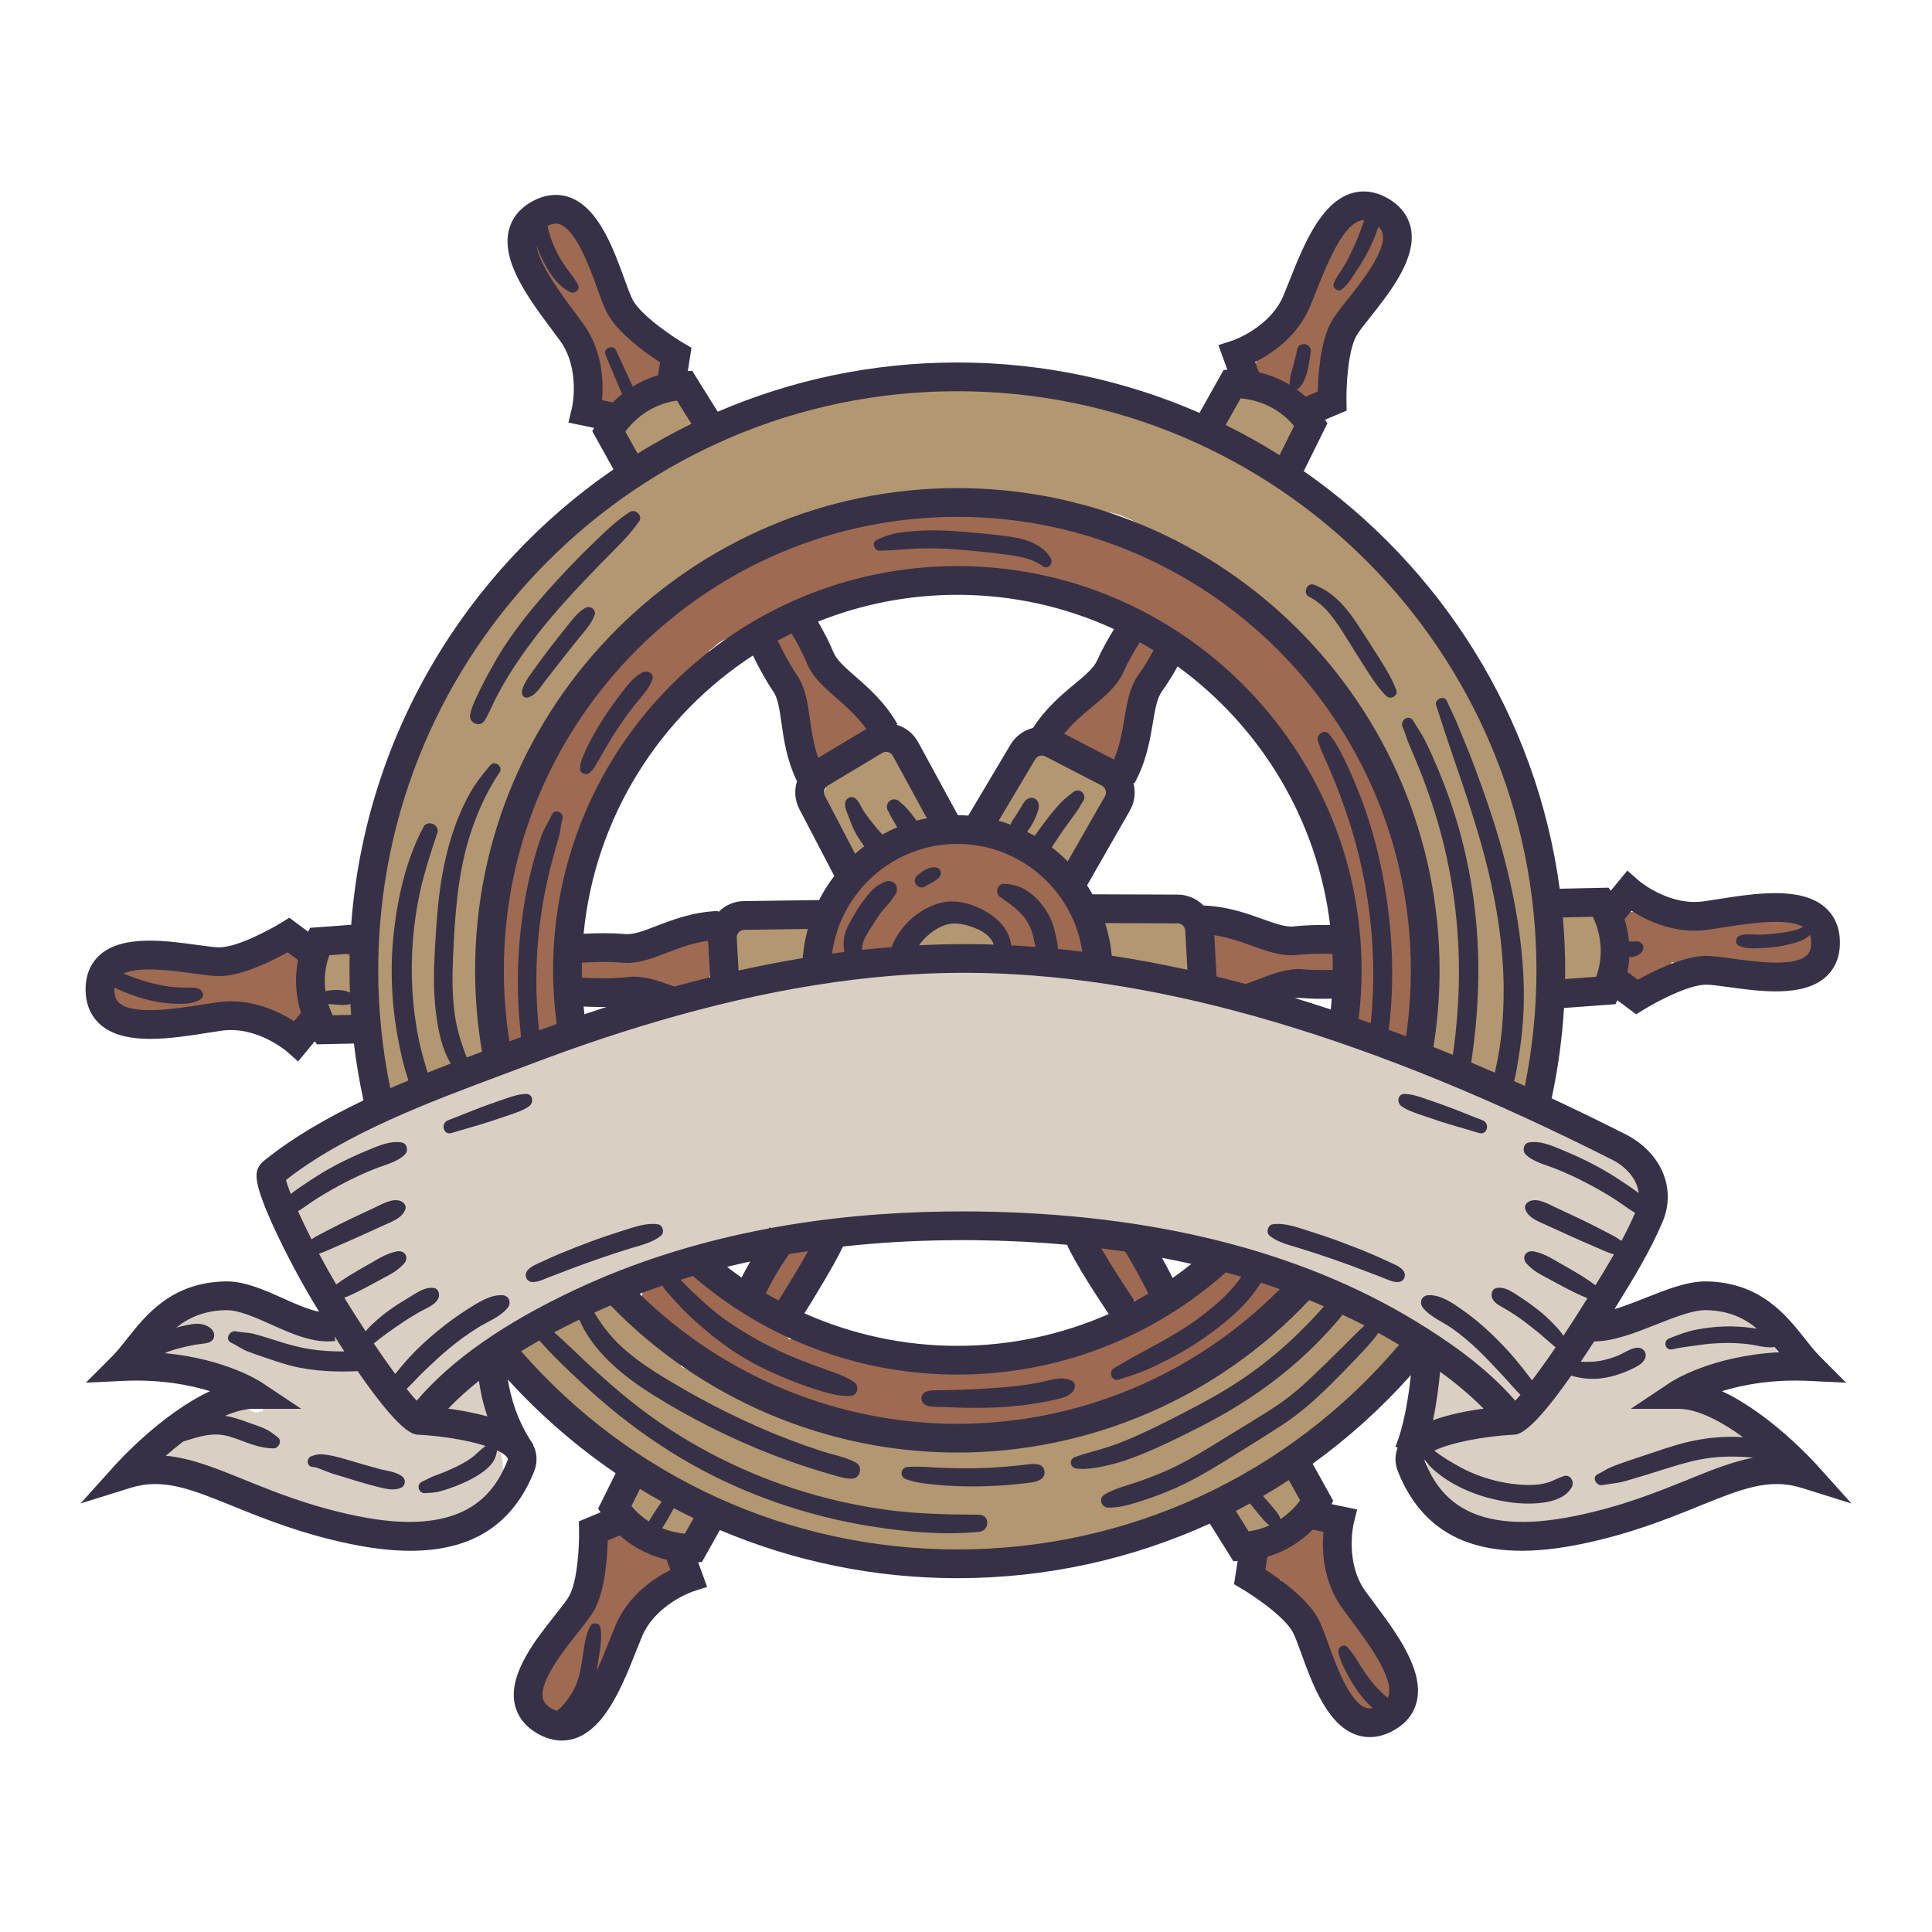
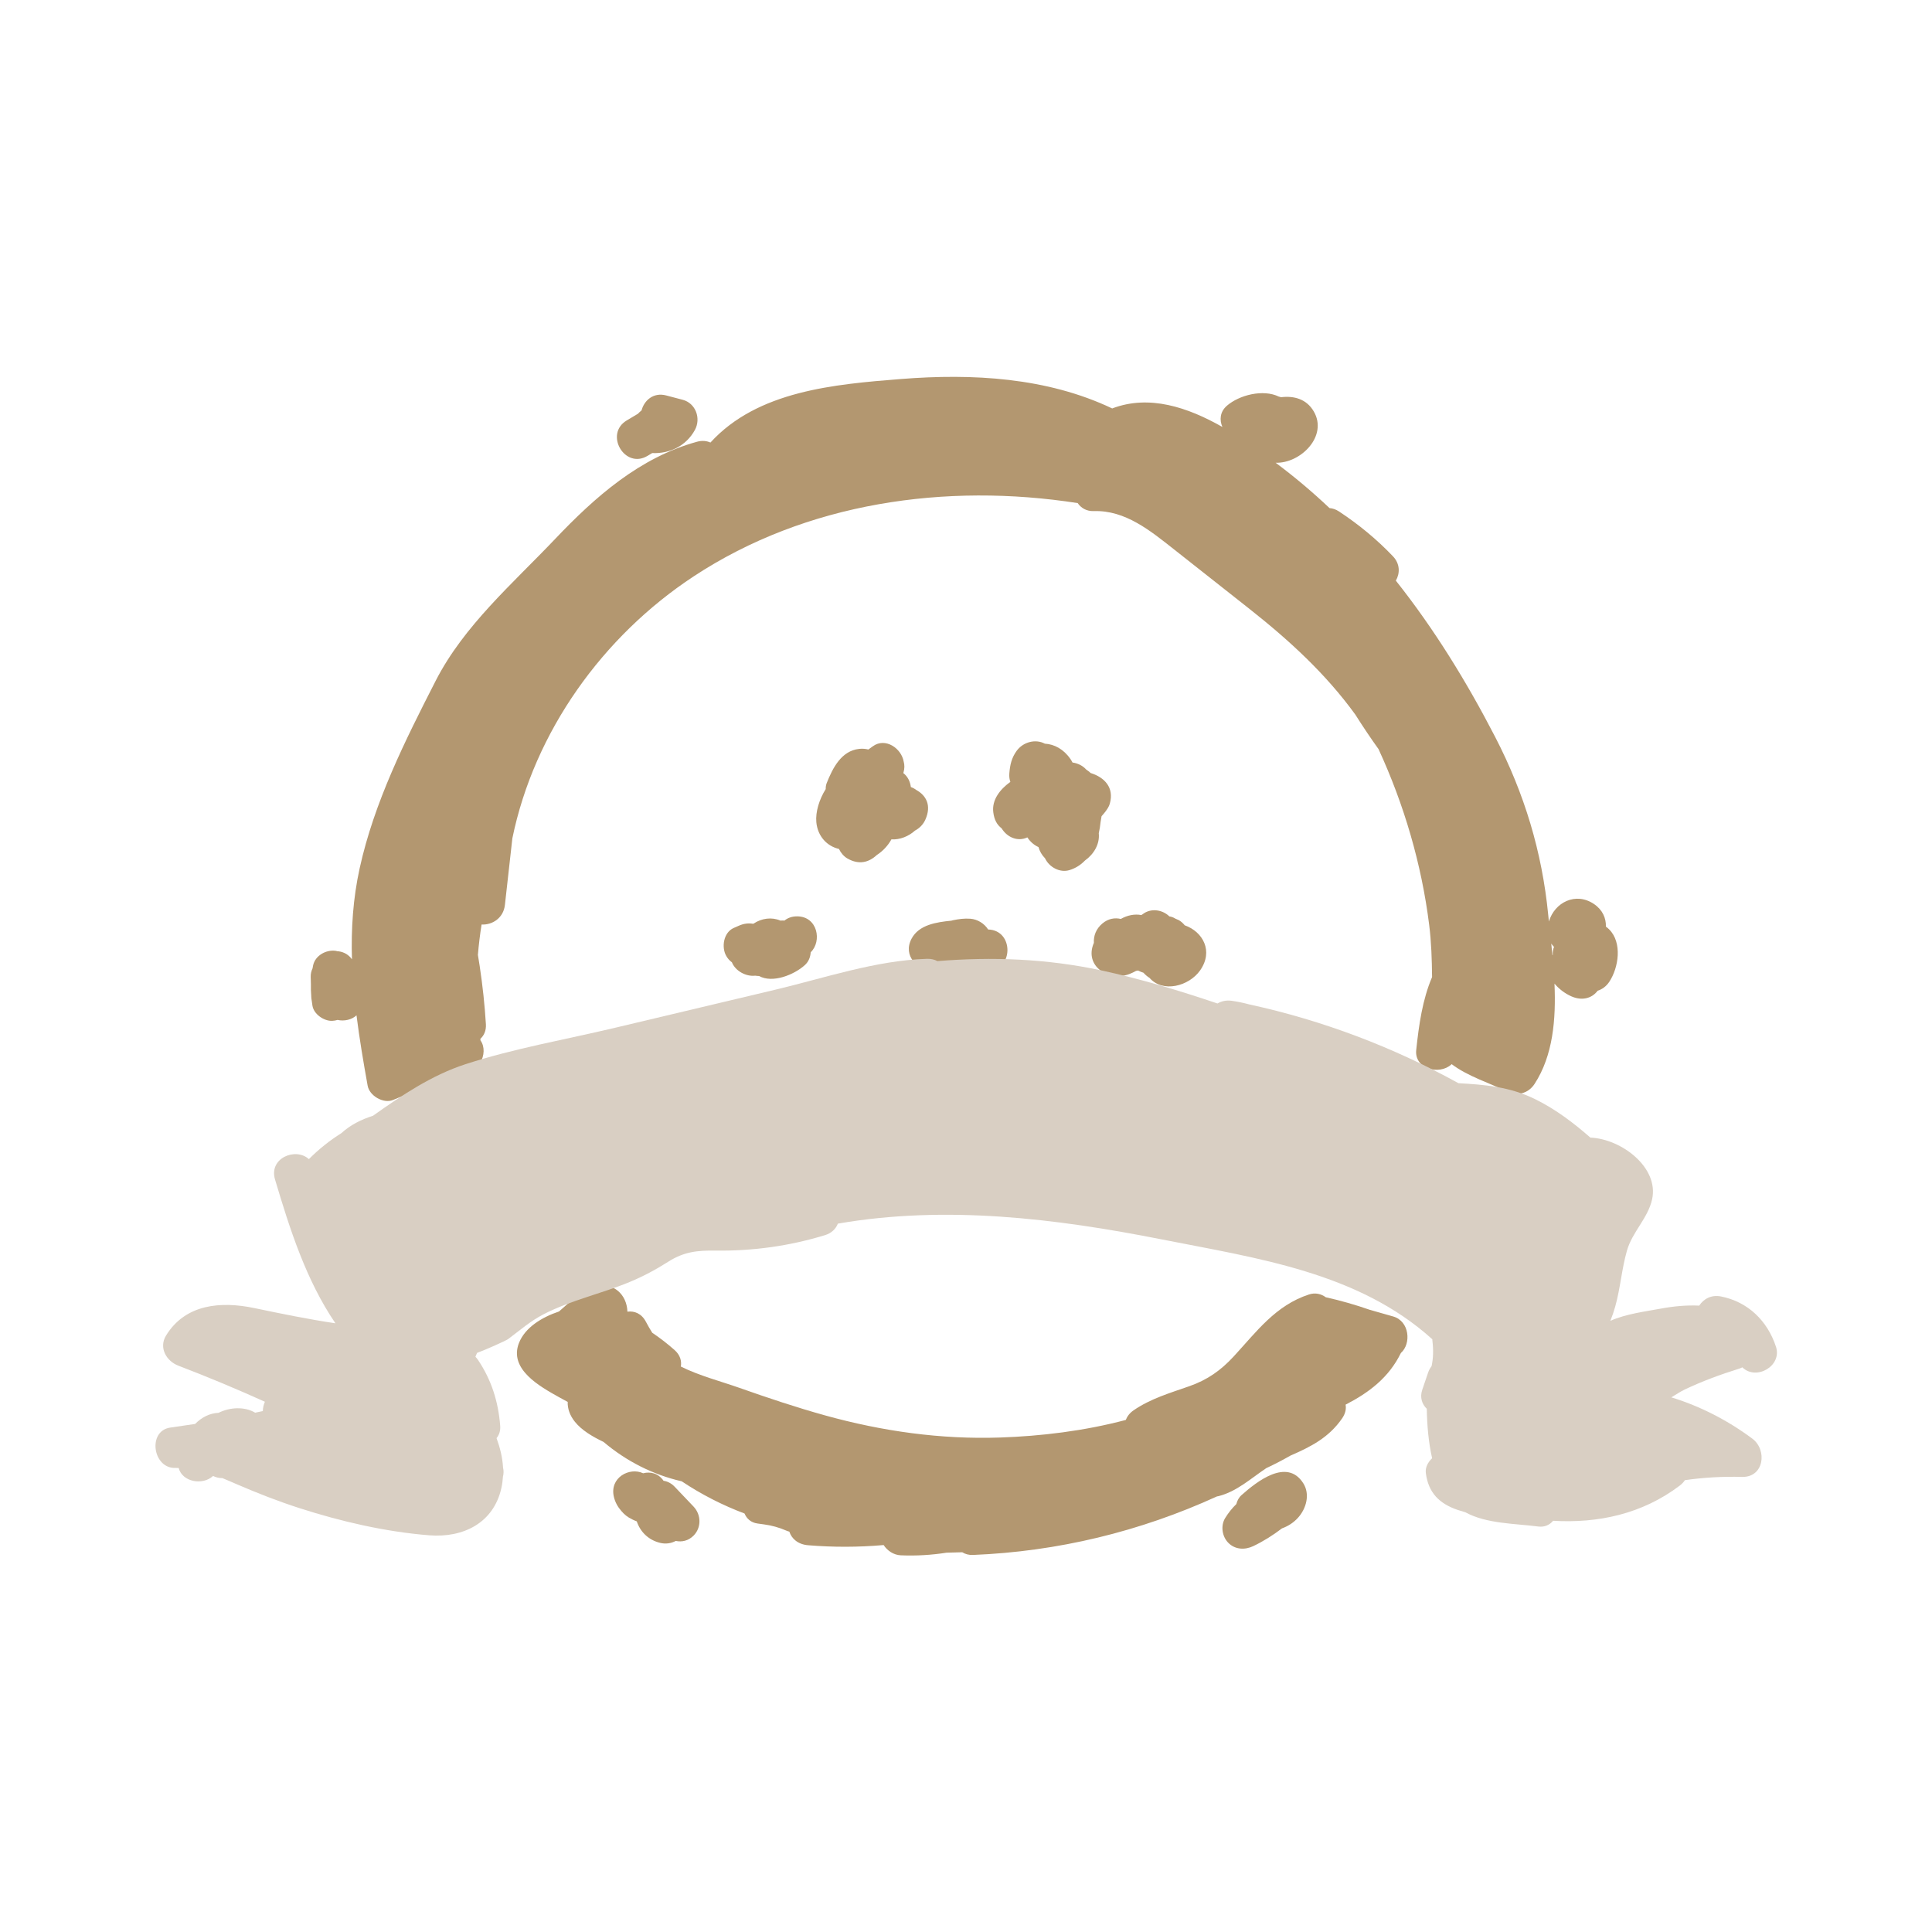
<svg xmlns="http://www.w3.org/2000/svg" version="1.1" id="Layer_1" x="0px" y="0px" viewBox="0 0 1200 1200" enable-background="new 0 0 1200 1200" xml:space="preserve">
  <g>
-     <path fill="#9E6A51" d="M743.927,848.323c1.458,4.921,0.1,10.446-5.836,13.573c-24.695,13.012-51.051,22.749-78.521,27.907   c-14.748,2.769-31.015,5.611-46.674,4.896c-14.454,4.612-29.282,4.79-44.086,0.973c-1.425-0.367-2.669-0.961-3.76-1.7   c-1.717-0.098-3.243-0.585-4.566-1.368c-14.998,0.147-29.992-0.45-43.917-6.658c-8.793-3.921-16.474-9.644-23.688-15.936   l-10.517-0.903c-7.611-0.654-11.913-6.163-12.334-11.964h-0.006c-5.652,2.25-12.293,2.212-17.548-1.194   c-0.087-0.056-0.16-0.115-0.245-0.171c-2.032-0.744-4.084-1.826-6.122-3.327c-4.766-3.51-7.528-8.038-8.606-12.809   c-8.489,1.251-17.244-1.509-21.78-10.24c-0.84-1.616-1.424-3.181-1.817-4.698c-5.936,1.258-12.053-0.93-13.24-8.721   c-0.055-0.357-0.109-0.714-0.164-1.07c-1.883-2.67-2.715-6.202-1.773-10.342c0.408-1.792,1.054-3.526,1.858-5.171   c2.016-5.244,5.717-9.088,10.629-12.621c5.082-3.656,11.25-1.94,15.197,2.036c4.813-0.226,9.261,2.719,11.608,6.882   c3.465-0.989,7.262-1.028,11.094,0.28c5.051,1.723,9.798,6.51,9.363,12.297c-0.072,0.956-0.184,1.916-0.316,2.874   c5.478-0.528,11.261,1.793,13.58,6.941c5.594,0.215,11.061,3.346,12.538,8.84c2.458,1.023,4.556,2.73,5.82,5.068   c0.509-0.172,1.029-0.324,1.583-0.41c13.553-2.104,24.629,0.571,35.107,9.13c4.232,1.499,8.431,3.11,12.626,4.734   c12.197-5.473,29.704-3.712,42.514-2.627c4.592,0.389,8.169,3.169,10.325,6.734c1.599,0.1,3.198,0.199,4.797,0.299   c1.266,0.079,2.426,0.314,3.496,0.663c6.488-1.515,12.92-2.472,19.353-2.907c11.692-3.823,23.792-6.283,36.079-7.322   c16.587-9.685,36.37-10.477,51.971-22.625c8.915-6.941,18.318-11.933,28.206-15.792c0.875-2.727,2.656-5.193,5.46-6.825   c12.573-7.318,26.328-10.564,40.822-8.711c9.317,1.191,16.244,9.98,11.012,19.19c-3.158,5.558-6.858,10.656-11.002,15.282   c0.801,3.736-0.099,7.709-3.671,10.696C768.426,840.158,756.642,846.03,743.927,848.323z M677.258,436.995   c-10.478,1.978-20.203,10.224-17.001,21.363c1.081,3.761,2.971,6.42,5.287,8.232c2.162,3.985,6.188,7.061,10.938,7.233   c2.118,1.049,4.62,1.65,7.523,1.617c8.917-0.1,17.947-7.383,22.509-15.744c0.564-0.585,1.112-1.175,1.619-1.771   c4.704-5.528,4.543-12.58,0.435-17.278c1.602-2.626,3.211-6.152,3.468-6.923c0.252-0.757,0.42-1.478,0.551-2.187   c1.416-2.038,2.774-4.125,4.054-6.28c1.56-2.628,1.998-5.315,1.659-7.82c1.405-2.506,1.679-5.354,1.1-8.073   c0.293-9.214-10.174-18.632-19.005-12.155c-4.423,3.245-7.611,6.371-10.649,10.927c-2.466,3.696-2.477,7.52-1.05,10.77   c0.001,0.083,0.003,0.167,0.005,0.25c-3.525,3.881-6.69,8.025-9.515,12.474C678.036,433.437,677.437,435.248,677.258,436.995z    M712.84,782.033c-2.673-4.326-5.773-8.379-9.184-12.171c-0.068-0.076-0.148-0.126-0.218-0.2c-0.01-0.013-0.019-0.026-0.029-0.038   c-3.346-4.402-8.604-7.737-14.402-5.861c-4.965,1.607-9.953,6.63-9.362,12.297c0.979,9.413,4.593,18.407,12.188,24.459   c1.311,1.044,2.786,1.908,4.34,2.53c0.826,0.727,1.726,1.37,2.731,1.859c0.489,0.373,0.958,0.759,1.465,1.121   c4.395,3.127,11.892,1.887,15.455-1.994c3.517-3.831,5.466-10.886,1.994-15.454C716.158,786.399,714.499,784.216,712.84,782.033z    M432.254,929.564c-5.724-2.933-11.411-4.984-17.382-6.241c-4.186-5.186-12.035-7.328-18.53-1.232   c-1.181,1.109-2.113,2.228-2.87,3.389c-4.393,5.377-9.319,12.351-12.375,19.482c-8.943,6.639-14.082,18.527-7.825,28.997   c0.489,0.818,1.01,1.559,1.544,2.266c-0.005,0.489,0.026,0.968,0.071,1.445c-5.452,6.049-10.434,12.695-14.616,19.669   c-8.746,14.581-11.36,33.979-26.534,43.559c-13.837,8.736-1.125,30.739,12.874,22.023c8.616-5.365,15.942-11.931,21.852-20.224   c5.671-7.96,8.626-16.645,14.628-24.383c5.54-7.14,9.002-17.895,16.054-23.037c9.141-6.665,16.542-11.049,22.658-21.035   c3.018-4.927,2.25-9.7-0.376-13.222c0.015-0.074,0.026-0.149,0.04-0.223c0.003,0,0.005-0.001,0.007-0.001   c12.6-2.426,25.525-14.45,15.442-26.794C435.918,932.218,434.404,930.665,432.254,929.564z M787.51,287.524   c5.026,1.123,10.513-0.468,13.244-5.83c5.033-9.883,7.383-19.851,7.195-29.855c8.472,2.882,19.072-7.083,15.432-15.757   c-0.454-1.08-0.936-2.115-1.452-3.097c0.998-2.863,1.702-5.707,2.159-8.55c1.566-3.399,2.384-7.206,2.285-10.863   c-0.011-0.4-0.091-0.779-0.142-1.168c11.289-17.434,24.575-33.271,35.99-50.535c8.092-12.239,5.747-29.77-11.468-31.25   c-15.62-1.343-26.203,13.162-32.71,25.176c-10.462,19.317-20.413,38.931-30.552,58.423c-0.896,1.504-1.735,3.059-2.455,4.728   c-0.191,0.443-0.355,0.884-0.498,1.324c-5.434,3.411-7.812,11.847-4.972,17.999c0.577,1.249,1.073,2.509,1.492,3.776   c-0.276,0.174-0.554,0.342-0.831,0.543c-0.175,0.127-0.323,0.252-0.493,0.378c-1.036,0.144-2.066,0.373-3.084,0.682   c-14.69,3.283-24.923,20.068-15.283,35.155C767.767,288.818,778.583,290.883,787.51,287.524z M220.425,595.569   c-0.238-1.342-0.516-2.691-0.877-4.06c-2.744-10.384-12.933-11.167-19.474-6.197c-0.76,0.26-1.498,0.587-2.207,0.984   c-2.579-2.45-6.102-4.304-10.96-5.303c-12.576-2.586-21.75,4.048-26.867,13.646c-1.921,0.223-3.819,0.874-5.541,1.984   c-4.397-2.608-10.16-2.93-14.205-0.282c-3.935-5.206-12.429-6.262-18.129-2.432c-2.49-0.837-5.157-1.055-7.498-0.485   c-1.401,0.341-2.697,0.843-3.942,1.414c-2.131-5.69-8.854-9.245-15.099-8.073c-14.481-6.294-32.738,14.06-29.369,30.022   c0.354,1.677,0.946,3.213,1.697,4.622c0.326,5.257,2.657,10.263,7.503,13.329c7.552,4.778,14.584,2.688,20.031-2.617   c5.395,1.994,10.541,1.983,15.162,0.506c3.028,1.355,5.882,1.932,8.544,1.875c1.908,1.517,4.199,2.799,7.038,3.703   c7.205,2.293,13.799,0.5,19.267-3.426c1.928,0.454,3.983,0.403,6.031-0.342c3.903-1.42,7.383-3.293,10.424-5.581   c0.23,0.064,0.465,0.108,0.697,0.164c1.145,5.299,3.338,9.899,7.564,12.157c4.871,5.632,15.082,3.517,20.044-2.404   c2.24,0.716,4.619,0.865,6.763,0.343c5.287,6.583,15.846,6.762,20.974-1.204c7.312-11.357,9.036-24.205,5.418-37.175   C222.851,598.726,221.786,596.994,220.425,595.569z M354.513,196.447c-0.599,1.962-0.75,4.099-0.177,6.354   c2.476,9.742,6.141,18.796,11.004,27.592c0.895,1.618,2.042,2.863,3.324,3.826c-0.676,4.987,0.338,10.223,2.928,15.508   c0.981,2.002,2.811,3.649,4.987,4.778c-0.922,5.228,1.086,9.45,4.33,12.153c-1.185,5.155-1.138,10.785-0.544,15.44   c1.427,11.195,12.776,16.524,21.77,9.018c1.118-0.933,2.145-1.909,3.132-2.901c5.564-0.913,9.949-4.835,12.977-9.996   c0.581,0.139,1.162,0.277,1.757,0.384c15.861,2.833,22.758-21.117,7.327-24.469c-0.971-4.905-3.584-9.396-8.106-12.41   c-1.18-0.786-2.421-1.413-3.695-1.898c-0.004-0.091-0.007-0.181-0.011-0.271c-0.14-3.198-1.323-5.975-3.139-8.116   c0.465-5.636-2.08-10.142-6.039-13.027c-1.419-4.413-5.67-6.839-10.311-7.225c-1.925-3.493-3.864-6.979-5.846-10.442   c-4.297-7.501-10.304-15.599-15.15-24.07c-0.527-11.169-3.806-21.615-9.914-31.208c-1.31-2.058-3.042-3.539-4.965-4.524   c-2.841-3.397-7.579-5.027-12.317-4.616c-7.621-6.412-21.195-1.776-21.082,9.562C326.958,166.875,333.033,189.295,354.513,196.447z    M536.859,441.559c-3.049-3.068-7.464-4.767-11.845-3.696c-0.836-2.534-2.115-4.865-3.733-7.071   c-5.568-11.228-14.233-22.214-18.249-32.037c-6.128-14.989-30.813-8.429-24.594,6.78c3.163,7.737,6.718,15.178,10.822,22.463   c0.82,1.456,4.108,5.953,7.022,10.33c-0.9,5.523,0.049,10.701,2.809,15.324c-1.119,5.367-2.364,11.841-2.235,13.763   c0.704,10.5,13.72,17.491,21.77,9.018c1.864-1.962,3.815-3.725,5.865-5.341c5.906-1.115,10.873-3.731,15.045-8.85   C544.466,456.195,542.829,445.543,536.859,441.559z M778.834,613.068c0.303,0.051,0.607,0.103,0.908,0.137   c6.708,0.767,13.218,0.04,19.519-2.455c7.061-2.796,9.331-2.887,17.298-1.735c16.055,2.322,22.989-22.25,6.781-24.594   c-7.095-1.026-15.021-3.202-22.165-1.939c-4.496,0.795-7.888,2.61-11.526,3.911c-0.955-1.007-2.05-1.829-3.244-2.421   c-3.035-5.886-8.805-8.24-14.884-8.088c-0.442-0.068-0.872-0.155-1.33-0.19c-14.807-1.106-22.853,10.927-23.257,22.046   c-0.767,4.974,0.231,10.001,3.993,13.942C758.044,619.138,769.495,617.306,778.834,613.068z M864.284,1036.006   c0.498-4.783-1.147-8.879-3.991-11.946c0.222-6.045-2.458-11.954-8.732-15.304c-0.25-1.092-0.608-2.236-1.103-3.442   c-2.486-6.059-6.662-9.155-11.346-10.066c0.389-2.569,0.191-5.277-0.774-7.989c-1.136-3.192-3.299-5.818-5.974-7.478   c-0.51-5.241-2.878-10.023-6.686-13.035c0.027-0.05,0.055-0.1,0.082-0.15c6.641-9.654-2.014-21.597-11.552-20.553   c-1.083-0.554-2.253-0.932-3.472-1.142c0.636-0.941,1.235-1.928,1.797-2.964c1.765-3.255,1.999-6.614,1.162-9.596   c0.843-4.146-0.82-9.061-3.576-11.845c-0.395-0.399-0.789-0.798-1.184-1.196c-3.151-3.184-8.081-4.553-12.408-3.28   c-5.934,1.746-8.065,4.657-11.013,9.701c-0.231,0.396-0.432,0.726-0.64,1.071c-5.402,1.811-10.529,4.065-16.123,7.278   c-10.175,5.845-6.637,25.462,6.436,23.764c2.526-0.328,5.048-0.684,7.537-1.144c-0.315,0.679-0.693,1.298-1.192,1.792   c-7.494,7.413-1.614,22.249,8.365,22.127c0.976,0.286,1.956,0.49,2.911,0.581c0.981,0.094,1.952,0.112,2.914,0.092   c0.162,0.531,0.314,1.06,0.519,1.596c0.749,1.959,1.763,3.771,2.98,5.406c0.105,0.613,0.22,1.223,0.364,1.822   c1.31,5.434,4.09,11.091,8.17,15.115c0.696,3.925,2.363,7.7,5.02,10.983c-1.03,9.898,4.307,19.04,12.373,24.013   c0.391,0.641,0.808,1.266,1.263,1.863c0.26,12.248,7.632,24.598,20.254,25.632c4.402,1.479,9.556,0.479,13.288-2.94   c0.257-0.236,0.514-0.472,0.771-0.707c0.772-0.591,1.475-1.245,2.122-1.945c0.482-0.442,0.965-0.884,1.447-1.326   c3.893-3.569,4.663-7.844,3.528-11.642C867.939,1044.69,866.767,1040.055,864.284,1036.006z M884.162,572.176   c-3.439-22.564-10.117-44.327-19.327-65.186c-9.511-21.542-22.575-41.192-31.474-63.036   c-18.561-45.56-61.398-68.555-103.024-90.454c-2.985-1.65-5.998-3.26-9.074-4.781c-2.206-1.091-4.371-1.517-6.41-1.442   c-6.987-3.794-14.154-7.254-21.497-10.371c-27.453-11.656-56.53-17.898-86.304-19.185c-2.176-0.094-4.056,0.383-5.689,1.192   c-0.362-0.001-0.706-0.033-1.085-0.003c-10.779,0.838-21.559,1.676-32.338,2.513c-2.05-6.072-8.122-11.084-15.44-9.016   c-13.438,3.798-26.876,7.595-40.314,11.393c-3.777,0.912-7.536,1.943-11.261,3.183c-4.927,1.64-7.635,5.193-8.532,9.126   c-12.015,2.672-22.761,10.384-33.412,17.58c-2.311-0.279-4.809,0.076-7.365,1.324c-12.255,5.985-23.497,13.36-33.916,21.976   c-0.288,0.233-0.579,0.46-0.865,0.694c-0.745,0.149-1.514,0.363-2.313,0.668c-12.101,4.625-19.812,12.27-24.13,24.542   c-0.463,1.315-0.646,2.624-0.605,3.897c-3.293,2.286-6.535,4.636-9.669,7.115c-2.615-0.432-5.388,0.014-7.979,1.717   c-23.287,15.318-39.434,38.965-43.455,66.746c-0.582,4.014,0.519,7.457,2.532,10.112c-0.047,0.106-0.092,0.212-0.138,0.319   c-3.251,1.131-6,3.867-7.18,8.602c-6.395,25.659-12.342,51.493-11.881,78.094c0.002,0.122,0.034,0.224,0.039,0.344   c-0.203,1.816-0.389,3.629-0.542,5.434c-3.924,1.036-7.295,3.779-8.368,8.548c-1.444,6.418-1.876,12.517-1.442,18.5l-1.325,20.293   c-0.509,7.793,6.004,12.227,12.563,12.417c0.052,0.032,0.098,0.07,0.151,0.102c0.327,0.138,0.653,0.276,0.98,0.414   c1.04,0.971,2.202,1.733,3.552,2.172c1.519,0.799,3.157,1.165,4.913,1.098c1.13-0.152,2.26-0.304,3.39-0.455   c0.156-0.044,0.3-0.109,0.453-0.158c5.509,3.456,13.195,2.915,17.377-4.105c2.176-3.654,3.66-7.404,4.516-11.24   c4.127-1.522,7.163-5.271,6.693-11.396c-0.392-5.103-0.613-10.187-0.692-15.252c4.27,12.44,17.821,10.876,27.626,6.337   c0.545,0.031,1.092,0.058,1.636,0.094c2.973,0.199,5.947,0.398,8.921,0.596c0.906,0.06,5.818,0.772,7.7,0.825   c0.97,0.739,2.923,1.935,3.277,2.071c2.269,0.874,4.194,1.097,6.609,0.87c1.666-0.156,3.169-0.599,4.695-1.142   c3.905,2.778,8.888,3.777,13.062,1.083c1.889-0.1,3.808-0.648,5.645-1.807c4.328-2.728,6.443-5.466,7.591-9.361   c15.153-0.924,14.737-25.113-1.248-25.472c-13.351-0.3-27.019-1.452-40.352-0.729c-5.467,0.296-10.849,1.028-15.957,3.07   c-2.051,0.82-4.401,2.452-6.805,4.038c-8.264-0.517-18.863,1.457-22.32,8.482c0.176-6.026,0.579-12.022,1.199-17.987   c3.854-1.067,7.02-3.838,7.721-8.596c2.27-15.386,4.541-30.772,6.811-46.157c3.005-9.914,6.01-19.827,9.016-29.741   c3.061-0.583,6.094-2.386,8.546-5.742c12.062-16.508,24.123-33.015,36.185-49.524c2.128-1.999,4.282-3.977,6.462-5.928   c4.97-4.448,5.08-9.829,2.63-14.047c1.267-1.392,2.53-2.786,3.802-4.176c2.472-2.701,3.463-5.827,3.406-8.859   c0.913-0.647,1.689-1.214,2.229-1.659c1.47-1.215,2.939-2.43,4.409-3.646c0.813-0.474,1.634-0.935,2.428-1.438   c13.068-5.844,26.135-11.689,39.203-17.533c0.556-0.248,1.058-0.534,1.536-0.835c24.377-9.434,49.339-16.934,74.918-22.453   c0.112-0.024,0.212-0.059,0.323-0.086c5.762-0.066,11.4-0.552,16.945-1.736c10.766-0.511,21.533-1.021,32.299-1.531   c1.481,1.479,3.537,2.585,6.264,3.063c13.441,2.355,26.883,4.711,40.325,7.066c1.468,2.932,3.993,5.215,7.618,5.825   c3.851,0.648,7.665,1.146,11.473,1.506c0.997,0.622,2.006,1.232,3.023,1.832c20.972,12.936,41.943,25.872,62.915,38.809   c2.246,1.385,4.488,1.959,6.606,1.927c7.154,7.755,15.195,14.659,22.404,22.624c13.366,14.768,21.576,33.501,29.291,51.629   c16.019,37.64,32.344,76.463,32.488,118.021c0.011,3.048,0.912,5.518,2.352,7.435c-5.254,3.555-6.569,11.073-3.996,16.653   c1.061,5.275,5.057,9.854,12.02,9.854c1.18,0,2.265-0.145,3.277-0.39c10.403,9.674,28.821,12.836,34.901-3.139   c3.316-8.716,2.129-20.266,1.933-29.451C887.07,595.173,885.906,583.626,884.162,572.176z M1124.909,573.88   c-3.513-3.468-7.32-3.89-11.236-4.557c-1.286-0.94-2.857-1.671-4.762-2.088c-1.587-0.347-3.174-0.695-4.762-1.042   c-2.863-0.627-5.557-0.175-7.922,0.92c-12.814,0.379-25.749,0.522-38.424,1.833c-4.642,0.48-9.213,1.968-12.732,4.536   c-2.133-0.68-4.27-1.338-6.472-1.746c-2.552-2.953-6.503-4.922-10.269-5.339c-5.078-0.564-9.969-0.501-14.849,0.085   c-0.792-0.261-1.602-0.471-2.436-0.575c-9.539-1.177-18.896-1.476-28.496-0.912c-5.475,0.323-9.733,3.353-11.656,7.965   c-5.12,3.272-6.761,8.218-5.901,12.761c-3.119,7.663-3.902,16.865,0.781,22.924c5.129,6.636,12.134,6.823,18.535,4.149   c1.231-0.307,2.423-0.829,3.513-1.661c0.199-0.151,0.389-0.314,0.585-0.469c0.161-0.101,0.324-0.195,0.484-0.299   c1.62,2.765,3.863,5.227,6.94,7.181c10.882,6.91,22.987,2.857,30.897-5.447c3.311-2.325,6.244-5.226,8.421-8.326   c1.237-1.762,2.321-3.832,3.24-6.042c7.167,0.908,14.943,3.884,22.002,3.998c9.5,0.154,19.082-1.496,28.55-0.342   c13.957,1.701,33.133,10.4,39.979-8.804C1131.202,586.177,1129.856,578.764,1124.909,573.88z M650.905,539.627   c-14.786-13.212-29.958-23.518-50.715-22.025c-30.23,2.175-57.344,21.25-76.472,44.806c-6.7,4.634-11.255,14.032-13.823,20.953   c-4.468,12.041,11.027,19.717,19.879,13.538c3.024,2.38,7.182,3.371,11.483,2.613c4.868-0.858,8.893-3.663,11.732-7.395   c2.385-1.057,4.519-2.815,5.95-4.906c2.633-0.182,5.402-1.215,8.057-3.387c9.086-7.429,17.414-12.996,29.636-11.317   c4.145,0.57,24.852,6.388,24.458,7.604c-2.699,8.333,4.431,15.659,12.298,16.143c10.949,0.674,21.9,1.348,32.85,2.022   c9.082,0.559,13.479-8.555,12.297-16.143C675.778,564.438,663.817,551.165,650.905,539.627z M473.722,817.162   c5.502,3.218,14.549,1.708,17.448-4.575c2.359-5.111,5.081-9.993,8.089-14.703c1.446-0.998,2.734-2.346,3.705-4.172   c0.242-0.455,0.483-0.909,0.725-1.364c4.706-2.776,7.063-9.428,5.671-14.495c-1.988-7.235-8.863-10.012-15.687-8.907   c-6.074,0.984-10.759,5.471-13.006,10.968c-4.438,6.239-8.298,12.818-11.52,19.8C466.263,805.964,467.377,813.451,473.722,817.162z   " />
    <path fill="#B39770" d="M503.538,591.48c-0.176,2.947-1.276,5.811-3.593,7.92c-6.714,6.115-20.097,11.442-28.436,6.835   c-0.805-0.022-1.612-0.098-2.42-0.223c-5.774,0.684-12.354-2.95-14.493-8.314c-1.328-0.953-2.508-2.228-3.463-3.863   c-3.193-5.46-1.73-14.674,4.575-17.448c1.097-0.483,2.194-0.966,3.292-1.448c3.029-1.333,5.981-1.643,8.629-1.18   c0.137-0.026,0.275-0.044,0.412-0.069c4.97-3.355,11.338-4.218,16.663-1.891c0.847-0.067,1.697-0.067,2.549-0.022   c1.964-1.604,4.561-2.614,7.81-2.614C507.868,569.163,510.679,584.639,503.538,591.48z M561.289,473.017   c-1.4-8.173-11.318-15.142-19.123-9.514c-0.938,0.677-1.876,1.353-2.815,2.03c-1.75-0.444-3.645-0.612-5.672-0.396   c-11.131,1.182-16.477,11.946-20.166,21.164c-0.499,1.248-0.692,2.535-0.647,3.812c-4.034,6.404-6.42,14.257-5.828,20.576   c0.828,8.84,6.735,14.945,14.05,16.592c1.184,2.49,3.07,4.672,5.203,5.902c7.254,4.185,13.372,2.461,18.287-2.1   c3.671-2.357,6.962-5.824,9.088-9.725c5.328,0.286,10.686-1.887,14.666-5.471c2.738-1.446,5.075-3.731,6.466-6.883   c3.851-8.72,0.504-14.906-5.644-18.318c-1.021-0.772-2.159-1.387-3.404-1.835c-0.453-3.497-1.951-6.535-4.692-8.693   c0.03-0.099,0.068-0.188,0.098-0.287C561.901,477.349,561.875,475.045,561.289,473.017z M616.954,504.554   c0.587,4.526,2.181,7.653,5.183,9.947c3.335,5.544,9.949,8.463,15.977,5.614c1.838,2.794,4.202,4.792,6.913,6.029   c0.72,2.526,2.025,4.894,4.066,6.967c2.563,5.46,9.189,9.185,15.222,7.315c3.932-1.219,7.053-3.311,9.603-5.959   c5.507-3.923,9.257-10.216,8.549-16.928c0.542-2.301,0.886-4.649,1.133-6.999c0.073-0.694,0.424-2.318,0.598-3.569   c1.003-1.118,2.064-2.421,2.369-2.834c1.152-1.563,2.21-3.026,2.751-4.945c2.838-10.073-3.313-16.385-11.903-19.057   c-0.306-0.293-0.611-0.587-0.951-0.864c-0.59-0.481-1.207-0.917-1.836-1.329c-2.103-2.366-5.212-3.884-8.468-4.325   c-0.364-0.694-0.75-1.387-1.213-2.066c-4.232-6.214-10.068-9.316-16.009-9.646c-5.563-2.994-13.375-1.237-17.531,4.538   c-3.13,4.35-4.061,8.674-4.491,13.902c-0.166,2.016,0.079,3.78,0.634,5.297C621.133,490.258,615.95,496.815,616.954,504.554z    M701.845,604.851c1.262-0.512,2.532-1.12,3.785-1.809c0.415-0.061,0.833-0.136,1.253-0.223c1.055,0.546,2.176,1.001,3.349,1.366   c1.091,1.242,2.361,2.325,3.78,3.219c8.218,9.453,24.484,5.17,31.4-4.673c8.404-11.958,1.757-24.018-9.561-28.01   c-0.991-1.271-2.194-2.329-3.615-3.17c-0.729-0.322-1.458-0.644-2.186-0.965c-1.175-0.748-2.43-1.208-3.755-1.405   c-3.98-3.906-10.513-5.156-15.509-2.084c-0.636,0.391-1.253,0.829-1.866,1.277c-4.148-0.843-8.771,0.118-12.751,2.396   c-3.693-0.881-7.802-0.248-11.438,2.805c-4.025,3.379-5.551,7.743-5.3,12.026C673.105,600.205,688.899,610.104,701.845,604.851z    M602.668,570.636c-3.739-0.264-7.234,0.2-10.9,0.972c-0.284,0.06-0.527,0.16-0.796,0.234c-9.448,0.938-20.184,2.549-24.784,11.189   c-5.629,10.571,3.607,20.381,14.402,18.734c2.387-0.364,4.729-1.073,6.967-2.011c0.385,0.215,0.781,0.414,1.194,0.585   c1.026,0.532,2.075,1.015,3.178,1.39c6.626,2.14,14.63,1.078,21.496,1.093c16.301,0.036,16.429-25.109,0.327-25.489   C611.415,573.643,607.2,570.955,602.668,570.636z M402.148,283.169c0.983-0.587,1.967-1.173,2.95-1.76   c10.773,0.511,21.114-4.429,26.525-14.372c3.878-7.125,0.547-16.586-7.621-18.734c-3.397-0.893-6.794-1.786-10.191-2.679   c-8.002-2.104-13.688,3.091-15.338,9.299c-0.814,0.636-1.562,1.346-2.27,2.091c-2.31,1.377-4.619,2.755-6.929,4.132   C375.191,269.546,388.003,291.605,402.148,283.169z M999.546,609.833c-1.872,2.819-4.432,4.65-7.199,5.531   c-3.793,4.983-10.048,6.326-16.463,3.434c-3.996-1.802-7.536-4.511-10.367-7.854c0.989,22.254-0.925,44.729-12.372,62.297   c-3.982,6.112-11.038,7.743-17.448,4.575c-9.988-4.935-24.148-9.314-34.044-16.857c-0.084,0.077-0.16,0.161-0.245,0.238   c-7.401,6.731-23.029,2.76-21.771-9.018c1.677-15.693,3.869-31.264,9.85-45.312c-0.115-10.8-0.444-21.605-1.812-32.509   c-4.736-37.746-15.55-74.551-31.433-109.051c-5.037-7.019-9.838-14.187-14.438-21.478c-18.297-25.231-40.742-45.878-65.576-65.502   c-15.63-12.351-31.262-24.701-46.919-37.017c-14.692-11.556-30.286-24.52-49.97-23.86c-4.495,0.151-7.878-1.935-9.978-4.97   c-81.755-12.719-168.565-0.51-238.482,45.495c-56.553,37.212-99.056,96.536-112.654,162.762   c-1.538,13.77-3.075,27.539-4.614,41.308c-0.936,8.38-8.025,12.539-14.496,12.197c-0.994,6.249-1.761,12.541-2.285,18.869   c0.395,2.333,0.769,4.67,1.123,7.009c0.007,0.064,0.028,0.117,0.034,0.181c0.004,0.035,0.006,0.07,0.009,0.106   c1.784,11.842,3.061,23.755,3.802,35.741c0.247,4.012-1.182,7.031-3.442,9.095c0.031,0.323,0.077,0.644,0.082,0.967   c5.574,7.788-1.373,22.61-14.04,20.316c-1.699-0.41-3.337-0.477-4.93-0.286c-2.572,1.485-5.163,2.924-7.779,4.309   c-0.621,0.382-1.24,0.712-1.853,0.97c-8.37,4.344-16.96,8.218-25.802,11.724c-5.993,2.376-14.559-2.62-15.687-8.907   c-2.615-14.567-5.09-29.128-6.916-43.698c-2.933,2.753-7.652,3.797-11.757,2.858c-1.044,0.3-2.135,0.517-3.308,0.57   c-5.133,0.23-11.438-4.114-12.297-9.363c-0.179-1.09-0.333-2.17-0.465-3.244c-0.151-0.758-0.258-1.542-0.281-2.373   c-0.005-0.175-0.01-0.349-0.014-0.524c-0.202-2.437-0.264-4.848-0.201-7.26c-0.042-1.499-0.083-2.999-0.125-4.498   c-0.054-1.937,0.375-3.732,1.146-5.336c0.106-0.587,0.201-1.171,0.323-1.763c1.292-6.236,8.089-9.928,13.993-9.135   c0.419,0.056,0.807,0.182,1.209,0.276c0.204,0.017,0.413-0.002,0.615,0.025c3.719,0.499,6.475,2.363,8.337,4.987   c-0.571-18.813,0.628-37.658,4.783-56.568c9.002-40.966,28.225-79.317,47.211-116.428c17.544-34.293,47.812-60.326,74.098-87.993   c24.959-26.27,52.531-50.645,88.206-60.487c3.197-0.882,6.013-0.574,8.358,0.494c29.325-32.133,76.933-36.182,118.365-39.464   c44.463-3.522,90.712-0.965,131.172,18.283c22.957-8.774,46.92-0.735,68.454,11.509c-1.9-4.345-1.551-9.418,2.773-13.175   c7.675-6.668,22.524-10.48,32.36-5.651c0.151,0.035,0.294,0.052,0.446,0.09c0.276,0.069,0.535,0.171,0.804,0.253   c8.159-0.971,15.848,1.103,20.352,8.803c8.979,15.35-8.16,32.397-23.664,31.907c11.807,8.784,22.931,18.214,33.48,28.166   c1.897,0.128,3.893,0.772,5.912,2.105c12.211,8.06,23.383,17.239,33.477,27.837c4.484,4.707,4.384,10.629,1.791,15.112   c23.768,29.926,43.994,62.806,61.739,97.174c18.076,35.009,29.073,71.211,32.907,110.444c0.132,1.35,0.273,2.722,0.417,4.105   c3.567-11.954,16.687-18.518,28.001-10.872c5.373,3.631,7.562,8.835,7.402,14.035c0.696,0.509,1.382,1.083,2.054,1.755   C1007.749,585.537,1005.349,601.098,999.546,609.833z M965.221,588.109c-0.661-0.617-1.216-1.317-1.714-2.055   c0.252,2.395,0.496,4.816,0.729,7.258c0.077-0.093,0.125-0.194,0.206-0.286C964.336,591.374,964.592,589.709,965.221,588.109z    M771.152,928.627c-1.688,1.499-2.714,3.467-3.242,5.578c-2.597,2.524-4.919,5.393-6.927,8.666   c-2.95,4.807-1.943,11.518,1.994,15.454c4.228,4.228,10.291,4.453,15.454,1.994c6.358-3.028,12.268-6.776,17.834-11.018   c3.729-1.356,7.119-3.456,9.984-6.633c5.105-5.661,7.6-14.548,3.226-21.414C799.368,905.391,780.705,920.146,771.152,928.627z    M419.14,923.535c-2.171-2.281-4.586-3.456-6.994-3.793c-3.234-4.707-8.188-5.834-12.68-4.666   c-8.456-3.994-20.99,2.674-18.181,14.641c0.78,3.319,2.423,6.279,4.628,8.765c1.781,2.145,3.938,3.892,6.406,5.022   c0.214,0.114,0.415,0.247,0.633,0.354c0.839,0.417,1.696,0.768,2.559,1.097c2.144,6.359,7.097,11.596,14.659,13.383   c3.283,0.776,6.685,0.299,9.536-1.234c3.853,0.788,7.841-0.059,11.08-3.298c4.983-4.983,4.762-13.031,0-18.035   C426.904,931.693,423.022,927.614,419.14,923.535z M870.121,840.356c-7.452,15.268-19.798,24.611-34.355,32.099   c0.483,2.592-0.071,5.507-2.151,8.523c-8.266,11.985-19.455,17.624-32.074,23.115c-4.909,2.79-9.91,5.407-15.036,7.794   c-9.646,6.459-18.307,14.524-29.706,17.404c-0.315,0.08-0.611,0.102-0.918,0.16c-47.868,21.87-98.903,34.238-151.581,36.361   c-2.6,0.105-4.814-0.549-6.641-1.678c-3.237,0.088-6.474,0.175-9.71,0.263c-9.386,1.466-18.851,2.047-28.458,1.635   c-4.423-0.189-8.337-2.836-10.669-6.393c-0.088,0.009-0.167,0.04-0.256,0.047c-15.576,1.345-31.044,1.375-46.625,0.091   c-6.346-0.523-10.235-4.091-11.669-8.443c-0.658-0.182-1.321-0.398-1.988-0.689c-4.378-1.911-9.111-3.21-13.854-3.828   c-1.311-0.18-2.623-0.361-3.934-0.541c-4.105-0.564-6.728-3.031-8.055-6.209c-13.617-5.119-26.659-11.762-39.026-20.006   c-17.867-4.07-34.465-12.531-48.532-24.452c-7.063-3.368-13.653-7.318-17.843-12.562c-3.111-3.893-4.59-8.187-4.43-12.289   c-1.802-0.986-3.619-1.95-5.411-2.952c-11.667-6.521-31.309-17.298-24.854-33.668c3.818-9.684,14.323-16.017,24.86-19.552   c7.076-6.337,14.991-13.427,22.984-15.515c10.83-2.83,19.097,4.985,19.502,15.453c0.003,0.059-0.004,0.112-0.003,0.17   c4.341-0.57,8.822,1.138,11.501,6.284c1.233,2.368,2.552,4.617,3.924,6.812c4.839,3.257,9.457,6.826,13.897,10.76   c3.452,3.059,4.47,6.768,3.876,10.242c11.522,5.723,24.787,9.142,36.386,13.232c17.584,6.201,35.274,12.134,53.245,17.119   c35.556,9.863,71.785,14.973,108.717,13.727c25.023-0.843,52.07-4.025,78.013-10.918c0.871-2.237,2.43-4.318,4.848-5.98   c10.594-7.284,22.662-10.776,34.667-14.991c11.221-3.939,19.553-9.83,27.554-18.514c14.183-15.395,25.997-31.694,46.734-38.452   c3.906-1.273,7.569-0.363,10.411,1.732c9.329,2.074,18.401,4.681,27.394,7.816c4.819,1.372,9.637,2.743,14.456,4.115   C875.552,820.595,876.659,834.63,870.121,840.356z" />
    <path fill="#D9CFC3" d="M1046.212,863.152c-2.416,1.151-5.259,3.063-8.125,4.761c18.109,5.554,35.125,14.347,50.322,25.66   c9.376,6.98,7.349,24.138-6.437,23.764c-11.939-0.324-23.774,0.344-35.426,2.011c-0.861,1.239-1.884,2.371-3.097,3.293   c-23.523,17.866-51.03,23.57-78.792,21.943c-2.115,2.542-5.244,4.082-9.249,3.561c-14.63-1.902-32.202-1.68-45.239-8.843   c-1.558-0.449-3.111-0.907-4.634-1.419c-11.631-3.91-18.375-10.777-19.932-22.968c-0.428-3.356,1.27-6.715,3.909-9.172   c-2.257-9.924-3.144-20.498-3.309-30.709c-2.944-2.857-4.447-7.027-2.803-11.85c1.229-3.605,2.457-7.21,3.685-10.815   c0.493-1.445,1.221-2.684,2.078-3.774c1.095-4.972,1.214-10.075,0.538-15.734c-0.042-0.352-0.055-0.686-0.072-1.022   c-46.073-41.628-108.668-50.292-168.155-62.043c-66.056-13.049-134.186-21.337-201.06-9.777c-1.245,3.177-3.821,5.883-8.01,7.162   c-22.061,6.737-44.699,9.9-67.758,9.584c-11.559-0.159-19.795,0.674-29.671,6.964c-7.693,4.899-15.468,9.051-23.901,12.55   c-17.538,7.277-36.543,11.321-53.464,20.044c-8.109,4.18-14.605,9.889-21.848,15.298c-1.74,1.3-15.476,7.298-19.452,8.685   c-0.32,0.798-0.681,1.594-1.015,2.391c0.573,0.61,1.124,1.275,1.634,2.033c8.382,12.466,12.572,25.971,13.753,40.883   c0.247,3.112-0.674,5.675-2.268,7.659c2.159,5.901,3.699,11.939,4.031,18.289c0.481,1.945,0.428,3.848-0.058,5.615   c-0.151,2.244-0.412,4.518-0.922,6.858c-4.781,21.936-23.763,31.264-44.937,29.565c-27.278-2.189-54.727-8.554-80.718-16.929   c-13.019-4.195-25.741-9.172-38.296-14.587c-3.167-1.366-6.299-2.739-9.436-4.021c-0.059,0.001-0.114,0.008-0.172,0.009   c-1.92,0.015-3.833-0.469-5.574-1.313c-6.528,6.039-19.137,3.707-21.361-4.982c-0.628,0.003-1.239-0.044-1.874-0.016   c-14.222,0.63-17.627-22.967-3.391-25.05c5.161-0.755,10.322-1.51,15.483-2.265c3.99-4.031,8.936-6.686,14.547-6.909   c6.901-3.462,16.072-4.057,22.751-0.084c1.589-0.335,3.187-0.639,4.769-1.003c0.035-1.981,0.476-3.972,1.278-5.8   c-17.702-7.98-35.612-15.468-53.767-22.406c-7.423-2.836-12.283-11.148-7.622-18.734c12.052-19.61,34.071-21.357,54.755-17.049   c16.93,3.527,33.573,6.964,50.445,9.467c-18.17-26.642-28.304-58.391-37.53-89.349c-3.957-13.276,12.817-20.109,21.04-12.622   c6.157-6.152,12.89-11.556,20.157-16.109c5.571-5.112,12.331-8.492,19.632-10.808c18.028-12.787,36.634-25.268,57.321-31.997   c30.196-9.822,62.286-15.357,93.167-22.694c33.11-7.867,66.22-15.734,99.331-23.601c30.697-7.294,62.664-18.274,94.373-19.205   c2.516-0.074,4.64,0.465,6.384,1.425c34.086-2.778,67.853-1.519,101.65,5.731c24.48,5.251,48.534,12.581,72.338,20.578   c2.457-1.431,5.442-2.142,8.814-1.669c3.733,0.523,7.368,1.299,10.933,2.256c45.47,9.898,89.173,26.418,129.908,48.927   c16.178,0.919,31.753,2.124,47.693,9.943c12.512,6.138,23.726,14.612,34.259,23.853c19.424,0.825,42.664,18.621,38.355,38.29   c-2.586,11.804-12.276,20.2-15.632,31.896c-3.27,11.396-4.079,23.345-7.289,34.757c-0.837,2.977-1.842,5.962-3.019,8.875   c9.583-4.33,22.284-5.901,31.122-7.559c8.2-1.539,16.268-2.258,24.061-1.895c2.688-4.104,7.446-6.899,13.53-5.695   c16.83,3.33,28.882,15.2,34.153,31.245c3.916,11.92-12.237,21.219-20.898,12.778c-0.678,0.341-1.396,0.649-2.186,0.896   C1068.455,853.777,1057.145,857.94,1046.212,863.152z" />
-     <path fill="#373147" d="M1128.216,909.641c-1.479-1.644-28.786-31.7-58.677-45.559c12.957-3.975,31.264-7.46,54.09-6.374   l23.047,1.098l-16.305-16.325c-3.026-3.029-6.065-6.872-9.283-10.942c-11.679-14.775-27.675-35.01-61.116-35.635   c-11.604-0.239-24.93,5.071-37.855,10.185c-6.553,2.593-13.221,5.233-19.323,7.021l0.942-1.527   c10.372-16.783,21.094-34.136,28.923-52.682c8.758-20.746-0.812-43.165-23.274-54.518c-15.431-7.799-30.63-15.182-45.627-22.195   c3.947-18.424,6.523-37.198,7.683-56.118l31.939-2.353l1.161-2.439l11.708,8.716l5.156-3.176   c6.663-4.105,26.442-14.837,37.797-15.224c2.877-0.105,8.511,0.682,14.494,1.509c19.286,2.663,45.703,6.304,59.92-5.933   c4.115-3.542,9.052-10.083,9.191-21.132c0.149-11.851-4.967-18.798-9.286-22.539c-15.107-13.084-43.534-8.618-66.379-5.031   c-3.213,0.503-6.257,0.984-9.044,1.37c-21.717,3.031-40.211-12.867-40.373-13.007l-6.927-6.13l-10.342,12.557l-1.319-1.921   l-30.38,0.668c-14.448-107.199-74.049-200.261-158.98-259.377l14.701-29.69l-1.512-2.241l13.458-5.652l-0.115-6.055   c-0.147-7.824,0.665-30.313,6.105-40.288c1.367-2.511,4.912-6.982,8.665-11.717c12.095-15.256,28.659-36.151,25.349-54.615   c-0.956-5.345-4.082-12.92-13.525-18.656c-10.135-6.157-18.713-5.278-24.131-3.462c-18.95,6.359-29.555,33.115-38.079,54.615   c-1.196,3.021-2.331,5.883-3.412,8.476c-8.439,20.235-31.521,28.088-31.722,28.156l-8.797,2.849l5.554,15.29l-2.328,0.16   l-14.941,26.637c-46.117-20.113-96.986-31.297-150.426-31.297c-52.815,0-103.123,10.919-148.81,30.589l-15.884-25.413l-2.699,0.11   l2.255-14.425l-5.223-3.079c-6.277-3.701-25.461-16.484-31.09-26.337c-1.42-2.483-3.365-7.848-5.427-13.527   c-6.638-18.3-15.732-43.364-33.187-50.236c-5.046-1.99-13.136-3.305-22.977,1.724c-10.553,5.393-14.312,13.159-15.607,18.723   c-4.531,19.465,12.673,42.53,26.497,61.066c1.945,2.605,3.788,5.076,5.432,7.363c12.795,17.802,7.37,41.571,7.32,41.78   l-2.192,8.984l15.928,3.295l-1.083,2.063l13.174,23.711C289.386,354.641,226.854,457.14,218.126,574.4l-25.542,1.882l-1.161,2.439   l-11.708-8.716l-5.156,3.176c-6.663,4.105-26.442,14.838-37.797,15.224c-2.867,0.092-8.511-0.685-14.494-1.509   c-19.284-2.66-45.698-6.302-59.92,5.933c-4.115,3.542-9.051,10.083-9.191,21.132c-0.149,11.851,4.967,18.798,9.286,22.539   c15.109,13.086,43.536,8.621,66.379,5.031c3.213-0.503,6.257-0.984,9.044-1.37c21.737-3.009,40.213,12.867,40.373,13.007   l6.927,6.13l10.342-12.557l1.319,1.921l22.99-0.506c1.427,11.885,3.411,23.677,5.949,35.319   c-22.085,10.528-43.153,22.565-61.206,37.015c-0.707,0.56-1.888,1.502-2.947,2.914c-3.298,4.394-4.77,10.05,8.446,38.901   c7.579,16.549,18.043,36.054,27.994,52.177c0.052,0.085,0.102,0.167,0.154,0.252c-6.932-1.375-14.855-4.927-22.591-8.396   c-11.445-5.133-23.271-10.439-34.883-10.439c-0.234,0-0.471,0.003-0.702,0.008c-33.444,0.625-49.439,20.86-61.118,35.635   c-3.218,4.07-6.257,7.913-9.283,10.942l-16.305,16.325l23.047-1.098c22.81-1.086,41.135,2.399,54.092,6.374   c-29.892,13.859-57.198,43.915-58.677,45.559L50,933.847l31.082-9.711c20.135-6.289,37.496,0.752,63.781,11.408   c18.83,7.637,42.268,17.141,72.815,23.461c13.562,2.805,25.969,4.214,37.244,4.214c38.345,0,63.617-16.285,76.798-49.24   c2.24-5.601,2.016-11.348-0.559-16.404l0.201-0.14c-10.145-14.566-14.265-30.033-15.937-40.603   c20.179,22.179,42.676,41.649,66.973,58.191l-10.91,22.038l1.511,2.241l-13.459,5.652l0.115,6.055   c0.147,7.824-0.665,30.313-6.105,40.288c-1.367,2.511-4.912,6.982-8.665,11.717c-12.095,15.256-28.659,36.151-25.349,54.615   c0.956,5.345,4.082,12.92,13.525,18.656c5.945,3.612,11.358,4.802,15.909,4.802c3.206,0,5.983-0.59,8.222-1.34   c18.95-6.359,29.555-33.115,38.079-54.615c1.196-3.021,2.331-5.883,3.412-8.476c8.439-20.235,31.521-28.088,31.722-28.156   l8.797-2.849l-5.554-15.29l2.328-0.16l11.144-19.867c46.021,19.517,96.027,29.91,147.498,29.91   c55.087,0,108.344-11.797,156.822-33.914l14.598,23.355l2.699-0.11l-2.255,14.425l5.223,3.079   c6.277,3.701,25.461,16.484,31.09,26.337c1.42,2.483,3.365,7.848,5.427,13.527c6.638,18.3,15.732,43.364,33.187,50.236   c2.451,0.966,5.617,1.773,9.353,1.773c3.96,0,8.561-0.909,13.625-3.497c10.553-5.393,14.314-13.159,15.61-18.723   c4.531-19.465-12.676-42.53-26.499-61.064c-1.945-2.608-3.788-5.079-5.432-7.365c-12.795-17.802-7.37-41.571-7.32-41.78   l2.192-8.984l-15.928-3.295l1.083-2.063l-12.785-23.012c22.048-15.931,42.519-34.339,61-55.074   c-1.41,13.277-4.208,31.582-9.591,44.5l1.408,0.587c-1.864,4.65-1.852,9.779,0.154,14.796   c17.059,42.647,54.371,57.367,114.042,45.026c30.547-6.319,53.985-15.824,72.815-23.458c26.285-10.658,43.646-17.702,63.784-11.41   l31.082,9.711L1128.216,909.641z M1013.347,565.694c9.428,6.082,26.895,14.648,47.208,11.831c2.884-0.401,6.035-0.894,9.358-1.417   c16.054-2.519,39.775-6.242,50.002-0.443c-1.225,0.89-2.81,1.421-4.143,1.833c-3.513,1.085-7.233,1.572-10.865,2.069   c-3.941,0.538-7.892,0.892-11.87,0.971c-3.981,0.079-8.457-0.708-12.293,0.521c-2.656,0.852-3.518,4.793-0.814,6.228   c4.189,2.221,9.725,1.786,14.327,1.587c4.962-0.214,9.967-0.734,14.823-1.794c5.042-1.101,11.337-2.589,15.192-6.356   c0.428,1.282,0.71,2.921,0.682,5.094c-0.06,4.762-1.731,6.745-2.984,7.823c-8.11,6.979-31.727,3.724-45.835,1.778   c-7.35-1.014-13.159-1.811-17.54-1.666c-13.904,0.473-32.228,9.719-41.277,14.783l-6.521-4.855c0.66-3.208,1.037-6.321,1.202-9.325   c0.058,0.005,0.118,0.016,0.176,0.02c1.263,0.091,2.635-0.068,3.838-0.555c0.473-0.153,0.981-0.331,1.351-0.55   c0.488-0.29,0.927-0.672,1.372-1.028c-0.296,0.228-0.591,0.457-0.887,0.685c1.426-0.889,2.626-2.053,2.862-3.81   c0.318-2.361-1.544-4.35-4.015-4.439c-0.334-0.012-0.666,0.02-0.996,0.065c-0.411,0.032-0.827,0.028-1.24,0.063   c0.148,0.02,0.296,0.04,0.445,0.06c-0.012,0.002-0.024,0.004-0.036,0.006c-0.588-0.062-1.169-0.094-1.776-0.079   c-0.305,0.007-0.607-0.024-0.91-0.042c-0.128-0.026-0.256-0.053-0.383-0.083c-0.491-5.115-1.534-9.741-2.774-13.73   L1013.347,565.694z M1014.876,584.873c0.012-0.002,0.025-0.003,0.037-0.005c0.26,0.035,0.519,0.07,0.78,0.105   C1015.414,584.922,1015.146,584.902,1014.876,584.873z M989.351,569.413c3.186,6.648,8.018,20.785,2.082,37.284l-19.343,1.426   c0.026-1.81,0.08-3.62,0.08-5.431c0-11.076-0.508-22.033-1.447-32.87L989.351,569.413z M182.616,634.307   c-9.43-6.082-26.903-14.651-47.208-11.831c-2.884,0.401-6.035,0.894-9.358,1.417c-17.154,2.695-43.08,6.77-51.92-0.889   c-1.372-1.191-3.191-3.397-3.121-8.82c0.004-0.275,0.03-0.51,0.044-0.767c2.275,1.078,4.571,2.107,6.912,3.037   c4.957,1.967,10.04,3.64,15.228,4.883c5.218,1.25,10.649,1.997,16.018,2.094c5.184,0.093,11.595,0.257,15.78-3.2   c2.372-1.959,0.646-5.198-1.618-6.128c-2.345-0.963-5.082-0.704-7.569-0.666c-2.542,0.04-5.074-0.081-7.606-0.308   c-4.61-0.413-9.18-1.308-13.67-2.424c-4.68-1.163-9.263-2.678-13.762-4.409c-1.363-0.525-2.719-1.069-4.077-1.605   c9.78-4.688,30.35-1.87,43.141-0.109c7.35,1.014,13.179,1.811,17.54,1.666c13.903-0.473,32.228-9.719,41.277-14.783l6.521,4.855   c-2.643,12.853-0.873,24.242,1.77,32.741L182.616,634.307z M204.53,593.304l12.685-0.935c-0.093,3.43-0.146,6.871-0.146,10.323   c0,4.604,0.115,9.204,0.28,13.801c-0.415-0.203-0.847-0.379-1.296-0.531c-0.494-0.217-0.992-0.422-1.528-0.523   c-0.844-0.159-1.691-0.307-2.545-0.398c-1.087-0.116-2.171-0.172-3.264-0.161c-2.229,0.021-4.401,0.263-6.569,0.73   C201.288,609.188,201.567,601.54,204.53,593.304z M206.612,630.588c-0.864-1.803-1.844-4.172-2.702-6.974   c1.734,0.179,3.473,0.259,5.215,0.398c0.95,0.076,1.904,0.15,2.855,0.186c0.451,0.017,0.905,0.008,1.356,0.02   c0.591,0.015,1.168-0.068,1.745-0.159c0.834-0.061,1.642-0.171,2.45-0.422c0.041-0.013,0.073-0.039,0.113-0.053   c0.123,2.253,0.298,4.501,0.461,6.75L206.612,630.588z M813.759,190.218c1.118-2.683,2.294-5.644,3.532-8.77   c6.401-16.145,16.073-40.545,27.162-44.266c0.737-0.245,1.692-0.449,2.886-0.402c-1.636,4.749-3.324,9.478-5.367,14.111   c-1.935,4.387-3.953,8.774-6.319,12.946c-2.328,4.106-5.566,7.903-7.26,12.313c-0.99,2.577,2.597,5.439,4.859,3.735   c3.986-3.003,6.746-7.79,9.447-11.93c2.79-4.274,5.453-8.588,7.714-13.168c2.18-4.418,4.178-9.107,5.763-13.923   c1.926,1.788,2.461,3.45,2.678,4.656c1.888,10.538-12.92,29.217-21.767,40.375c-4.608,5.813-8.249,10.406-10.352,14.26   c-6.658,12.215-8.01,32.694-8.249,43.063l-7.498,3.147c-1.885-1.707-3.808-3.229-5.744-4.612c0.706-0.094,1.391-0.412,1.953-1.032   c2.786-3.081,4.077-7.145,5.05-11.116c0.937-3.821,1.464-7.776,1.88-11.684c0.224-2.101-1.795-3.932-3.698-4.188   c-1.938-0.26-4.295,0.963-4.678,3.055c-0.641,3.499-1.526,6.919-2.471,10.345c-0.473,1.714-0.996,3.41-1.433,5.133   c-0.093,0.367-0.202,0.735-0.287,1.105c-0.108,0.516-0.186,1.036-0.233,1.562c-0.011,0.151-0.017,0.238-0.021,0.294   c-0.049,0.277-0.138,0.579-0.171,0.785c-0.123,0.761-0.136,1.395-0.128,2.145c0.004,0.318,0.073,0.615,0.158,0.905   c-6.736-4.069-13.464-6.449-19.272-7.821l-2.319-6.382C789.601,219.833,805.853,209.173,813.759,190.218z M770.576,247.416   c7.345,0.635,21.976,3.666,33.169,17.159l-8.978,18.13c-10.808-6.785-21.981-13.037-33.485-18.721L770.576,247.416z    M429.448,263.241c-11.479,5.608-22.629,11.788-33.422,18.491l-7.603-13.682c4.394-5.918,14.651-16.783,32.011-19.229   L429.448,263.241z M380.598,249.932l-6.653-1.376c0.984-11.174,0.438-30.604-11.55-47.28c-1.699-2.364-3.604-4.919-5.617-7.617   c-8.97-12.027-21.879-29.355-23.519-41.194c0.846,2.433,1.811,4.825,2.892,7.161c3.84,8.299,9.48,17.463,17.82,21.739   c3.095,1.587,6.741-1.673,4.881-4.88c-2.08-3.584-4.624-6.781-7.082-10.145c-2.55-3.489-4.764-7.218-6.632-11.113   c-1.741-3.627-3.147-7.377-4.212-11.259c-0.334-1.219-0.58-2.466-0.805-3.72c3.977-1.91,6.409-1.404,7.892-0.817   c9.961,3.923,18.088,26.327,22.945,39.715c2.531,6.974,4.531,12.484,6.708,16.295c6.904,12.08,23.627,23.979,32.328,29.623   l-1.256,8.033c-5.996,1.739-11.23,4.209-15.751,6.998c-1.036-2.353-2.131-4.679-3.194-6.984   c-2.414-5.232-4.827-10.463-7.241-15.695c-1.681-3.644-8.139-0.993-6.556,2.764c2.237,5.306,4.474,10.612,6.711,15.919   c1.207,2.862,2.389,5.784,3.698,8.64C384.246,246.464,382.308,248.218,380.598,249.932z M594.619,242.995   c198.337,0,359.697,161.359,359.697,359.697c0,24.208-2.435,48.313-7.2,71.843c-2.232-1.011-4.471-2.035-6.693-3.028   c1.347-4.837,2.031-10.004,2.804-14.606c1.331-7.918,2.275-15.912,2.802-23.924c1.076-16.342,0.253-32.816-1.74-49.057   c-4.037-32.903-12.935-65.091-24.231-96.204c-3.198-8.807-6.408-17.653-10.063-26.283c-1.815-4.284-3.475-8.632-5.292-12.915   c-1.891-4.456-4.124-8.731-6.035-13.179c-1.615-3.76-7.937-1.08-6.629,2.794c2.592,7.672,4.93,15.412,7.547,23.087   c2.618,7.679,5.26,15.351,7.858,23.038c5.258,15.558,10.296,31.21,14.498,47.09c8.157,30.834,13.149,62.586,11.795,94.554   c-0.359,8.467-1.04,16.929-2.352,25.305c-0.669,4.269-1.471,8.517-2.409,12.735c-0.169,0.761-0.35,1.523-0.533,2.285   c-4.902-2.136-9.785-4.237-14.641-6.287c0.607-4.136,1.17-8.28,1.668-12.43c0.941-7.841,1.654-15.71,2.117-23.593   c0.892-15.19,0.846-30.438-0.265-45.616c-2.143-29.28-8.211-58.121-18.315-85.695c-2.858-7.799-6-15.494-9.364-23.088   c-1.6-3.61-3.268-7.199-5.1-10.698c-2.035-3.888-4.557-7.33-6.762-11.102c-2.541-4.345-8.459-0.536-6.573,3.842   c1.363,3.165,2.255,6.505,3.559,9.705c1.468,3.601,2.99,7.181,4.502,10.764c2.739,6.49,5.285,13.063,7.631,19.705   c4.73,13.388,8.689,27.054,11.703,40.932c6.122,28.191,8.517,56.92,7.245,85.742c-0.379,8.581-1.06,17.148-2.012,25.685   c-0.414,3.71-0.915,7.409-1.441,11.104c-4.03-1.657-8.043-3.278-12.042-4.874c2.503-15.683,3.785-31.664,3.785-47.631   c0-165.158-134.364-299.522-299.52-299.522c-165.158,0-299.522,134.364-299.522,299.522c0,16.957,1.444,33.935,4.265,50.553   c-3.138,1.175-6.295,2.362-9.475,3.564c-3.36-8.597-6.109-17.401-7.42-26.599c-1.681-11.793-1.593-23.852-1.072-35.725   c1.096-24.974,2.704-50.446,10.099-74.462c4.327-14.054,10.61-28.213,18.874-40.395c2.303-3.394-3.028-7.576-5.728-4.419   c-4.697,5.492-9.088,10.973-12.652,17.285c-3.377,5.98-6.218,12.212-8.635,18.638c-4.978,13.229-8.105,27.09-10.037,41.074   c-1.755,12.703-2.529,25.608-3.237,38.408c-0.714,12.897-0.899,25.885,0.72,38.725c1.35,10.708,3.599,21.917,9.138,31.259   c-4.78,1.838-9.583,3.72-14.395,5.641c-1.952-6.674-3.92-13.337-5.344-20.177c-2.113-10.152-3.457-20.426-4.051-30.778   c-1.209-21.091,0.42-42.328,5.103-62.935c2.704-11.9,6.566-23.48,10.391-35.053c1.674-5.064-6.128-8.37-8.632-3.639   c-10.457,19.759-15.758,42.371-18.306,64.469c-2.571,22.302-1.622,44.866,2.482,66.929c1.618,8.701,3.596,17.554,6.515,26.011   c-3.776,1.572-7.546,3.17-11.302,4.811c-4.945-23.945-7.479-48.525-7.479-73.185C234.922,404.354,396.281,242.995,594.619,242.995z    M862.883,570.723c-2.802-25.752-8.49-51.414-17.755-75.639c-2.579-6.745-5.368-13.417-8.462-19.942   c-3.152-6.648-6.432-13.653-11.23-19.271c-2.754-3.226-7.941,0.232-6.894,4.013c1.696,6.123,4.765,11.893,7.251,17.735   c2.372,5.575,4.65,11.194,6.757,16.875c4.359,11.747,8.172,23.693,11.199,35.855c6.021,24.188,9.147,49.04,9.193,73.969   c0.013,7.111-0.278,14.204-0.684,21.301c-0.184,3.229-0.608,6.581-0.88,9.933c-2.505-0.898-5.005-1.786-7.498-2.659   c1.194-9.966,1.823-20.111,1.823-30.202c0-138.452-112.637-251.089-251.087-251.089c-138.452,0-251.089,112.637-251.089,251.089   c0,11.144,0.777,22.291,2.235,33.302c-3.617,1.293-7.271,2.65-10.919,3.995c-0.09-0.826-0.205-1.648-0.288-2.475   c-0.622-6.209-1.039-12.439-1.252-18.675c-0.426-12.473-0.037-24.974,1.157-37.397c1.182-12.305,3.242-24.52,5.981-36.573   c1.384-6.09,3.051-12.097,4.691-18.121c0.818-3.003,1.805-5.977,2.462-9.021c0.66-3.063,0.913-6.183,1.781-9.19   c1.085-3.763-4.735-6.443-6.483-2.733c-2.179,4.624-4.932,8.763-6.687,13.631c-1.658,4.596-3.106,9.242-4.404,13.952   c-2.694,9.779-4.858,19.688-6.439,29.708c-3.123,19.779-4.36,39.827-3.431,59.835c0.262,5.648,0.691,11.289,1.289,16.911   c0.144,1.353,0.245,2.813,0.36,4.315c-2.362,0.897-4.765,1.8-7.173,2.706c-2.288-14.547-3.458-29.366-3.458-44.17   c0-155.312,126.357-281.668,281.668-281.668S876.285,447.38,876.285,602.692c0,13.721-1.004,27.448-2.969,40.961   c-3.621-1.382-7.221-2.724-10.817-4.056c0.635-3.724,0.867-7.571,1.202-11.18c0.586-6.332,0.856-12.692,0.961-19.05   C864.876,596.465,864.279,583.55,862.883,570.723z M809.37,602.047c-9.343-0.854-18.27,2.568-27.722,6.212   c-2.555,0.983-5.197,1.965-7.891,2.918c-6.079-1.623-12.114-3.154-18.119-4.617l-1.422-25.656c8.779,1.28,16.59,4.087,23.685,6.642   c8.264,2.979,16.133,5.813,24.153,5.813c1.23,0,2.466-0.067,3.704-0.212c7.259-0.839,15.486-0.865,21.856-0.686   c0.143,3.295,0.229,6.605,0.234,9.934C822.104,602.598,815.411,602.611,809.37,602.047z M827.17,620.283   c-0.167,2.247-0.362,4.488-0.593,6.722c-7.49-2.477-14.925-4.84-22.304-7.088c1.202-0.139,2.36-0.196,3.438-0.092   C814.175,620.428,821.11,620.461,827.17,620.283z M731.466,555.656l-52.881-0.181c-1.068-1.891-2.194-3.743-3.384-5.552   l26.583-46.453c3.019-5.274,3.774-11.37,2.173-17.214l0.632,0.346c7.46-13.62,9.684-26.93,11.472-37.623   c1.372-8.215,2.558-15.308,5.602-19.515c3.573-4.939,6.932-10.499,9.753-15.554c51.223,37.222,86.776,94.745,94.735,160.655   c-6.691-0.134-14.895-0.025-22.439,0.848c-5.178,0.568-11.926-1.841-19.759-4.665c-9.759-3.514-21.829-7.805-36.45-8.315   C743.4,558.27,737.724,555.677,731.466,555.656z M737.522,602.354c-15.911-3.49-31.564-6.403-46.971-8.746   c-0.657-6.993-2.063-13.77-4.14-20.252l44.996,0.154c2.533,0.008,4.63,2,4.77,4.531L737.522,602.354z M623.731,548.964   c-4.582-0.23-5.911,6.142-2.263,8.355c0.448,0.272,0.904,0.541,1.332,0.844c0.103,0.073,0.167,0.117,0.22,0.154   c0.004,0.014,0.102,0.105,0.492,0.425c0.767,0.628,1.598,1.179,2.414,1.744c-0.161-0.103,0.966,0.722,1.396,1.039   c0.362,0.267,0.724,0.535,1.091,0.794c-1.673-1.18,2.189,1.702,1.281,1.001c0.059,0.045,0.085,0.065,0.128,0.097   c0.017,0.016,0.02,0.02,0.044,0.041c1.385,1.27,2.826,2.466,4.133,3.821c0.686,0.71,1.343,1.447,1.97,2.209   c0.082,0.1,0.143,0.179,0.204,0.258c0.275,0.387,0.556,0.768,0.823,1.162c1.054,1.559,1.968,3.204,2.795,4.893   c0.197,0.402,0.372,0.814,0.568,1.216c-0.742-1.523,0.009,0.063,0.112,0.341c0.326,0.88,0.613,1.775,0.866,2.679   c0.701,2.501,1.12,5.438,1.953,8.109c-5.14-0.399-10.245-0.71-15.332-0.975c0.015-0.642-0.024-1.314-0.172-2.063   c-0.459-2.329-1.409-4.618-2.56-6.687c-2.278-4.095-5.682-7.4-9.479-10.086c-7.974-5.642-19.653-9.849-29.425-8.014   c-8.792,1.651-17.436,6.901-23.427,13.471c-3.33,3.651-7.228,8.941-9.104,14.456c-6.099,0.484-12.24,1.065-18.424,1.742   c0.003-0.05,0.006-0.102,0.008-0.153c0.09-1.728,0.328-3.554,0.937-5.176c1.439-3.833,4.097-7.56,6.284-11.019   c2.151-3.403,4.189-6.469,6.478-9.146c1.273-1.489,2.63-2.895,3.871-4.411c0.75-0.916,1.407-2.065,1.881-2.779   c0.869-1.314,1.93-2.166,2.213-3.824c0.565-3.309-1.335-6.011-4.765-6.255c-1.778-0.127-3.105,0.589-4.588,1.413   c-0.475,0.264-2.34,1.159-3.206,1.823c-1.91,1.465-3.495,3.075-5.033,4.923c-3.186,3.828-6.119,7.925-8.592,12.252   c-2.432,4.255-5.405,8.936-6.403,13.772c-0.612,2.961-0.603,5.753-0.177,8.725c0.055,0.387,0.139,0.748,0.212,1.12   c-2.549,0.324-5.117,0.686-7.682,1.043c5.104-38.398,38.041-68.126,77.812-68.126c39.355,0,72.035,29.109,77.657,66.928   c-5.116-0.635-10.21-1.216-15.272-1.722c0.179-2.368-0.519-4.865-1.026-7.162c-0.517-2.342-0.968-4.704-1.681-6.997   c-1.45-4.669-3.685-8.911-6.665-12.768c-2.91-3.767-6.264-6.98-10.298-9.543C633.127,550.231,628.639,549.21,623.731,548.964z    M636.189,569.766C636.411,570.054,636.443,570.119,636.189,569.766L636.189,569.766z M617.313,586.712   c-2.237-0.076-4.478-0.163-6.704-0.213c-13.058-0.285-26.323-0.032-39.764,0.643c0.559-0.826,1.14-1.628,1.746-2.345   c3.825-4.52,8.898-8.339,14.529-10.254c6.472-2.202,14.242-0.069,20.301,2.691c3,1.367,5.825,3.228,7.852,5.874   C616.108,584.198,616.795,585.439,617.313,586.712z M462.09,559.676c-6.08,0.083-11.712,2.531-15.933,6.881l-0.023-0.721   c-15.52,0.498-28.113,5.348-38.231,9.246c-7.769,2.991-14.461,5.572-19.652,5.094c-8.857-0.827-18.616-0.588-25.76-0.193   c7.023-72.341,47.23-135.104,105.168-172.848c3.121,6.427,7.632,15.028,12.636,22.34c2.932,4.287,3.933,11.408,5.089,19.655   c1.442,10.271,3.273,22.948,9.642,36.118c-1.77,5.571-1.416,11.801,1.484,17.346l21.683,41.483   c-3.592,4.672-6.759,9.682-9.458,14.973L462.09,559.676z M501.748,576.999c-1.614,5.827-2.688,11.872-3.176,18.082   c-13.083,2.18-26.349,4.742-39.844,7.755l-1.121-20.248c-0.1-1.776,0.76-2.979,1.283-3.537c0.521-0.558,1.661-1.499,3.44-1.522   L501.748,576.999z M361.49,607.247c-0.029-1.519-0.106-3.036-0.106-4.555c0-1.59,0.029-3.174,0.06-4.757   c6.604-0.421,16.533-0.784,25.149,0.019c9.343,0.877,18.272-2.57,27.727-6.212c7.555-2.91,15.945-6.101,25.499-7.432l1.257,22.683   c-7.32,1.806-14.698,3.723-22.146,5.77c-0.278-0.1-0.579-0.203-0.856-0.302c-9.537-3.437-18.546-6.69-27.869-5.607   C379.863,608.046,367.572,607.593,361.49,607.247z M376.664,625.474c-4.531,1.47-9.057,2.93-13.637,4.485   c-0.185-1.592-0.407-3.178-0.56-4.776C366.179,625.367,371.186,625.531,376.664,625.474z M681.38,410.332   c-2.11,4.745-7.647,9.333-14.058,14.643c-7.987,6.619-17.819,14.831-25.689,27.164c-5.669,1.418-10.787,4.988-13.987,10.367   l-26.221,44.077c-2.135-0.15-4.282-0.25-6.452-0.258l-24.686-45.343c-2.907-5.337-7.7-9.178-13.516-10.882l0.626-0.356   c-7.679-13.5-17.841-22.38-26.006-29.513c-6.272-5.477-11.687-10.207-13.672-15.007c-2.75-6.648-6.39-13.493-9.629-19.116   c26.77-10.733,55.97-16.651,86.529-16.651c34.722,0,67.689,7.639,97.328,21.305C688.455,396.426,684.432,403.468,681.38,410.332z    M697.694,417.585c2.882-6.483,6.889-13.364,10.224-18.696c2.906,1.622,5.777,3.3,8.605,5.041   c-2.679,4.887-5.925,10.367-9.327,15.07c-5.497,7.599-7.076,17.039-8.745,27.035c-1.334,7.985-2.852,16.834-6.561,25.739   l-30.938-16.026c5.566-6.912,11.955-12.212,17.76-17.023C686.516,432.261,693.886,426.154,697.694,417.585z M558.705,497.811   c-1.714-1.561-4.203-1.804-6.07-0.361c-1.848,1.427-2.296,3.911-1.191,5.964c0.261,0.485,0.521,0.971,0.779,1.458   c-0.165-0.39-0.33-0.781-0.494-1.171c1.154,2.856,2.768,5.402,4.321,8.048c0.395,0.674,0.802,1.387,1.225,2.102   c-3.16,1.333-6.227,2.839-9.205,4.49c-1.012-1.184-2.115-2.288-2.986-3.309c-0.829-0.972-1.622-1.973-2.427-2.965   c-0.388-0.477-0.772-0.958-1.155-1.439c-0.219-0.299-0.443-0.597-0.666-0.892c-0.334-0.441-0.677-0.875-1.016-1.314   c-0.032-0.044-0.049-0.066-0.101-0.136c-0.41-0.549-0.82-1.098-1.225-1.649c-0.764-1.035-1.534-2.078-2.227-3.162   c-1.496-2.339-2.568-5.416-4.683-7.287c-2.673-2.364-6.33-0.625-6.667,2.762c-0.28,2.81,1.242,5.827,2.199,8.383   c1.089,2.905,2.154,5.832,3.559,8.605c1.23,2.427,2.634,4.749,4.18,6.986c0.603,0.873,1.239,1.814,1.924,2.733   c-1.947,1.466-3.825,3.018-5.653,4.624l-18.795-35.959c-1.176-2.247-0.391-5.026,1.781-6.332l33.815-20.287   c1.527-0.917,2.991-0.717,3.726-0.516c0.737,0.202,2.102,0.772,2.952,2.334l21.057,38.678c-2.187,0.438-4.341,0.964-6.472,1.547   c-0.15-0.253-0.276-0.518-0.446-0.769c-1.017-1.502-2.156-2.9-3.323-4.287c-0.885-1.052-1.781-2.094-2.688-3.127   c-1.121-1.277-2.45-2.383-3.802-3.401c0.331,0.256,0.661,0.511,0.992,0.767C559.519,498.555,559.113,498.183,558.705,497.811z    M519.644,433.678c6.096,5.325,12.832,11.261,18.467,19.094l-29.877,17.925c-2.962-8.364-4.121-16.584-5.168-24.049   c-1.41-10.035-2.74-19.515-8.035-27.256c-4.749-6.938-9.136-15.503-11.984-21.469c2.844-1.556,5.73-3.046,8.645-4.486   c3.153,5.368,6.873,12.191,9.528,18.612C504.804,420.714,512.012,427.01,519.644,433.678z M663.157,535.021   c-3.087-3.127-6.391-6.035-9.878-8.72c0.565-0.848,1.088-1.73,1.632-2.569c1.935-2.98,3.938-5.915,6.008-8.802   c2.064-2.878,4.137-5.749,6.206-8.623c1.051-1.46,2.133-2.918,3.085-4.447c0.949-1.525,1.737-3.123,2.749-4.616   c1.163-1.715,0.49-4.248-1.083-5.424c-1.764-1.318-3.878-1.061-5.521,0.328c-2.298,1.944-5.053,3.895-7.268,6.242   c-2.184,2.315-4.311,4.675-6.285,7.172c-2.136,2.701-4.231,5.437-6.264,8.216c-0.971,1.328-1.928,2.665-2.87,4.013   c-0.216,0.309-0.43,0.622-0.645,0.932c-0.234,0.084-0.463,0.181-0.687,0.286c-1.451-0.83-2.923-1.625-4.42-2.381   c0.081-0.1,0.157-0.18,0.243-0.291c0.593-0.768,1.146-1.56,1.682-2.369c0.827-1.249,1.582-2.518,2.245-3.862   c0.811-1.645,1.552-3.327,2.178-5.052c0.701-1.933,1.411-4.328,0.679-6.352c-0.48-1.329-1.23-2.297-2.55-2.854   c-1.331-0.562-2.643-0.441-3.919,0.222c-1.817,0.943-2.9,2.928-3.896,4.627c-0.729,1.246-1.465,2.493-2.238,3.712   c-0.752,1.186-1.506,2.375-2.285,3.543c-0.402,0.602-0.821,1.192-1.239,1.783c-0.533,0.752-0.89,1.58-1.086,2.439   c-2.437-0.894-4.929-1.668-7.453-2.366l22.713-38.177c1.293-2.179,4.07-2.979,6.329-1.808l35.013,18.135   c1.579,0.819,2.177,2.172,2.394,2.904c0.217,0.732,0.446,2.192-0.438,3.736L663.157,535.021z M315.142,907.347   c-8.494,21.246-27.481,47.905-93.847,34.171c-28.958-5.99-50.615-14.773-69.724-22.519c-17.689-7.173-33.003-13.383-48.595-14.8   c3.366-2.932,6.998-5.917,10.779-8.812c0.905-0.295,1.808-0.591,2.719-0.868c2.584-0.786,5.171-1.606,7.799-2.24   c4.642-1.121,9.608-1.704,14.355-0.911c5.129,0.856,10.053,3.004,14.915,4.771c5.435,1.975,10.481,3.375,16.292,3.478   c3.207,0.057,5.584-4.578,2.818-6.803c-2.551-2.051-5.247-4.129-8.246-5.464c-3.214-1.43-6.597-2.514-9.901-3.715   c-4.841-1.759-9.642-3.472-14.681-4.254c6.201-2.685,12.258-4.338,17.793-4.338h29.486l-24.534-16.354   c-1.078-0.719-22.499-14.688-60.199-18.222c0.079-0.035,0.159-0.067,0.237-0.103c0.166-0.075,0.888-0.392,0.993-0.446   c0.568-0.229,1.14-0.45,1.716-0.657c1.323-0.476,2.661-0.916,4.011-1.312c2.622-0.769,5.297-1.349,7.965-1.933   c1.387-0.304,2.78-0.573,4.178-0.824c0.022-0.004,0.196-0.03,0.354-0.054c0.168-0.017,0.372-0.04,0.396-0.043   c-0.164,0.019,1.061-0.14,1.534-0.203c0.091-0.011,0.184-0.023,0.317-0.039c0.557-0.075,1.113-0.15,1.67-0.225   c0.014-0.002,0.127-0.021,0.248-0.04c0.329-0.046,1.339-0.195,1.441-0.206c0.271-0.049,0.62-0.112,0.852-0.154   c-0.209,0.034-0.278,0.034,0.574-0.15c2.296-0.496,4.166-2.094,4.18-4.609c0.024-4.599-5.457-6.869-9.272-7.215   c-3.072-0.279-6.32,0.519-9.327,1.13c-1.682,0.342-3.335,0.781-4.975,1.265c7.692-6.216,17.269-10.636,30.902-10.893   c7.731-0.147,18.058,4.439,27.946,8.872c13.084,5.866,26.604,11.953,39.912,10.274l-0.349-2.777   c2.097,3.276,4.094,6.346,6.024,9.28c-1.871,0.008-3.742-0.007-5.613-0.059c-6.857-0.194-13.662-0.85-20.387-2.216   c-6.678-1.356-13.138-3.459-19.628-5.499c-3.429-1.078-6.852-2.14-10.324-3.073c-3.766-1.013-7.611-0.859-11.378-1.637   c-4.009-0.828-7.21,5.161-2.978,7.065c3.484,1.568,6.471,3.929,10.073,5.341c3.553,1.392,7.156,2.615,10.774,3.823   c7.024,2.345,14.026,4.859,21.311,6.279c7.219,1.407,14.588,2.141,21.936,2.362c3.612,0.109,7.225,0.093,10.836-0.013   c1.212-0.036,2.416-0.072,3.584-0.184c26.633,38.567,34.565,39.517,37.98,39.539c14.311,0.754,30.388,3.379,41.583,6.964   c-0.348,0.28-0.753,0.533-1.083,0.793c-1.326,1.041-2.886,2.31-4.24,3.658c-2.63,2.619-5.373,4.361-8.763,6.276   c-3.687,2.083-7.564,3.811-11.465,5.448c-2.12,0.889-4.284,1.651-6.433,2.458c-2.429,0.913-4.583,2.271-6.949,3.246   c-1.743,0.719-3.014,2.141-2.712,4.154c0.259,1.722,1.815,3.445,3.718,3.283c2.791-0.238,5.495-0.155,8.255-0.796   c2.574-0.598,5.11-1.44,7.607-2.299c4.947-1.703,9.865-3.822,14.456-6.339c3.894-2.135,7.865-4.888,10.834-8.219   c1.704-1.912,2.851-4.207,3.397-6.707c0.159-0.73,0.339-1.461,0.509-2.193c3.07,1.455,5.327,3.002,6.356,4.609   C315.419,905.883,315.61,906.182,315.142,907.347z M278.406,874.929c5.665-5.909,12.012-11.667,19.057-17.29   c0.859,6.137,2.426,13.797,5.269,22.155C294.511,877.439,285.839,875.91,278.406,874.929z M382.204,1009.783   c-1.118,2.683-2.294,5.644-3.532,8.77c-2.29,5.776-5.005,12.605-8.048,19.17c0.257-1.478,0.493-2.965,0.709-4.466   c1.039-7.201,2.96-15.279,1.536-22.515c-0.569-2.89-4.881-3.29-6.228-0.814c-2.965,5.45-3.658,12.36-4.638,18.41   c-1,6.179-1.787,12.625-4.318,18.41c-2.148,4.907-5.312,9.643-9.05,13.479c-0.874,0.897-1.798,1.716-2.777,2.465   c-1.046-0.345-2.207-0.861-3.531-1.665c-4.07-2.473-4.929-4.922-5.221-6.546c-1.888-10.538,12.92-29.217,21.767-40.375   c4.608-5.813,8.249-10.406,10.352-14.26c6.658-12.215,8.01-32.694,8.249-43.063l7.508-3.151   c9.723,8.805,20.423,13.076,29.083,15.12l2.322,6.39C406.362,980.167,390.109,990.828,382.204,1009.783z M392.219,935.426   l5.262-10.628c4.45,2.728,8.964,5.34,13.519,7.878c-1.385,2.01-2.769,4.021-4.107,6.06c-0.979,1.493-1.982,2.988-2.892,4.524   c-0.328,0.552-0.664,1.14-0.988,1.742C399.298,942.614,395.601,939.504,392.219,935.426z M425.386,952.585   c-3.467-0.299-8.562-1.151-14.146-3.365c0.045-0.067,0.101-0.125,0.144-0.194c0.202-0.295,0.398-0.596,0.592-0.897   c0.999-1.549,1.914-3.168,2.836-4.765c1.262-2.188,2.475-4.405,3.687-6.623c4.061,2.143,8.155,4.218,12.291,6.209L425.386,952.585z    M767.601,938.497c2.937-1.514,5.851-3.074,8.748-4.666c1.907,2.327,3.813,4.654,5.721,6.981c1.059,1.292,2.177,2.537,3.274,3.797   c0.534,0.612,1.164,1.117,1.742,1.687c0.422,0.416,0.866,0.797,1.337,1.141c-3.768,1.706-8.044,3.06-12.893,3.743L767.601,938.497z    M784.479,929.218c5.425-3.161,10.769-6.469,16.038-9.905l7.023,12.638c-2.331,3.139-6.33,7.664-12.146,11.593   c-0.686-1.971-1.879-3.757-3.194-5.363c-1.091-1.333-2.178-2.676-3.317-3.968C787.415,932.548,785.947,930.883,784.479,929.218z    M815.365,950.068l6.653,1.376c-0.984,11.174-0.438,30.604,11.55,47.28c1.699,2.364,3.607,4.922,5.619,7.619   c10.382,13.918,26.071,34.953,23.418,46.341c-0.127,0.548-0.341,1.186-0.691,1.87c-0.035-0.03-0.057-0.048-0.102-0.086   c-3.406-2.844-6.522-5.901-9.349-9.328c-1.263-1.53-2.173-2.75-3.518-4.641c-1.343-1.889-2.622-3.822-3.856-5.782   c-2.531-4.02-4.874-8.13-8.157-11.59c-2.44-2.571-6.218,0.152-5.596,3.257c1.091,5.434,3.78,10.464,6.466,15.277   c2.732,4.897,5.821,9.591,9.467,13.863c1.635,1.916,3.429,3.706,5.331,5.369c-2.131,0.44-3.622,0.079-4.651-0.325   c-9.961-3.923-18.088-26.327-22.945-39.715c-2.531-6.974-4.531-12.484-6.708-16.295c-6.904-12.08-23.627-23.979-32.328-29.623   l1.256-8.033C799.827,963.246,809.078,956.369,815.365,950.068z M594.619,962.388c-104.372,0-202.47-44.728-270.92-123.095   c3.652-2.258,7.427-4.497,11.341-6.716c6.048,7.033,12.657,13.502,19.393,19.925c7.951,7.581,16.085,14.969,24.537,21.991   c15.637,12.992,32.372,24.655,50.06,34.686c34.318,19.464,72.894,32.58,111.807,38.815c22.018,3.528,45.001,5.595,67.273,3.471   c6.693-0.638,6.977-10.586,0-10.641c-19.191-0.149-38.226-0.428-57.287-3.021c-19.305-2.626-38.38-6.993-56.925-12.958   c-36.636-11.784-71.612-30.282-101.725-54.285c-9.373-7.471-18.343-15.435-27.122-23.592c-6.969-6.476-13.681-13.197-20.855-19.413   c5.008-2.666,10.214-5.305,15.62-7.919c8.493,19.911,27.365,35.196,45.141,46.342c23.626,14.814,48.726,27.464,74.721,37.545   c7.866,3.051,15.824,5.864,23.857,8.443c4.111,1.319,8.241,2.585,12.392,3.772c4.221,1.207,8.533,2.633,12.95,2.725   c5.285,0.111,7.392-7.467,2.715-10.026c-6.462-3.536-14.448-4.909-21.439-7.191c-6.721-2.194-13.388-4.554-19.993-7.076   c-13.423-5.127-26.578-10.963-39.446-17.357c-11.458-5.693-22.698-11.89-33.693-18.434c-9.771-5.815-19.494-11.985-28.152-19.386   c-8.03-6.864-14.453-14.779-19.704-23.724c3.333-1.521,6.684-3.017,10.076-4.462c56.235,58.149,134.398,91.404,215.379,91.404   c82.841,0,161.971-34.406,218.514-94.683c3.103,1.251,6.144,2.569,9.19,3.882c-1.589,1.759-3.157,3.54-4.761,5.279   c-4.16,4.511-8.472,8.894-12.907,13.136c-8.752,8.37-18.067,16.144-27.932,23.169c-10.383,7.395-21.311,13.873-32.576,19.825   c-11.629,6.144-23.35,12.23-35.307,17.714c-6.503,2.982-13.12,5.74-19.912,7.999c-7.038,2.341-14.332,3.93-21.271,6.488   c-3.961,1.46-3.108,6.653,0.964,7.124c6.612,0.763,13.471-0.641,19.924-2.103c6.481-1.467,12.883-3.716,19.055-6.159   c12.778-5.057,25.048-11.221,37.301-17.413c23.3-11.773,44.962-26.07,64.254-43.721c5.198-4.756,10.201-9.716,14.96-14.913   c3.232-3.529,6.805-7.229,9.72-11.257c4.645,2.178,9.221,4.431,13.724,6.762c-3.69,3.204-7.053,6.728-10.542,10.21   c-4.585,4.578-9.194,9.134-13.847,13.643c-9.22,8.934-18.458,17.99-29.146,25.178c-11.153,7.5-22.819,14.288-34.238,21.372   c-10.97,6.805-21.886,13.595-33.643,18.985c-6.277,2.878-12.733,5.358-19.259,7.613c-7.087,2.449-14.395,4.141-20.889,7.962   c-3.787,2.228-2.062,7.962,2.193,8.094c6.831,0.213,13.18-1.73,19.653-3.757c6.162-1.929,12.231-4.117,18.192-6.599   c12.355-5.144,23.767-11.681,35.096-18.764c11.647-7.282,23.385-14.445,34.901-21.934c11.216-7.294,20.983-15.985,30.45-25.392   c5.458-5.423,10.865-10.901,16.146-16.497c4.716-4.996,9.592-9.928,13.511-15.583c4.353,2.396,8.63,4.873,12.842,7.417   C800.393,916.209,701.077,962.388,594.619,962.388z M530.333,858.299c-5.041-3.405-10.684-5.262-16.366-7.292   c-5.188-1.853-10.351-3.771-15.493-5.747c-10.393-3.995-20.462-8.77-30.143-14.273c-9.207-5.234-18.323-11.122-26.422-17.965   c-4.147-3.503-8.066-7.25-12.045-10.939c-2.425-2.249-4.727-4.808-7.168-7.177c2.561-0.796,5.123-1.589,7.711-2.346   c45.616,39.483,103.707,61.222,164.211,61.222c61.79,0,120.743-22.529,166.759-63.464c3.237,0.874,6.472,1.748,9.657,2.678   c-2.307,3.369-4.897,6.51-7.706,9.475c-6.054,6.39-12.921,11.947-20.015,17.133c-16.168,11.818-34.484,19.874-51.488,30.27   c-3.626,2.217-1.313,8.362,2.963,7.029c5.158-1.608,10.18-3.174,15.21-5.187c5.098-2.039,10.065-4.558,14.967-7.023   c9.128-4.588,17.8-9.925,26.074-15.914c7.667-5.55,15.122-11.527,21.609-18.442c3.369-3.591,6.521-7.457,9.21-11.586   c0.439-0.674,0.874-1.361,1.303-2.056c3.973,1.277,7.873,2.635,11.763,4.004c-52.769,53.348-124.905,83.659-200.307,83.659   c-73.7,0-144.916-29.291-197.365-80.742c4.657-1.748,9.36-3.433,14.118-5.044c2.766,4.323,6.795,8.111,10.143,11.861   c3.858,4.32,8.099,8.296,12.461,12.104c8.614,7.519,17.569,14.484,27.374,20.395c10.232,6.168,21.179,11.101,32.288,15.458   c5.485,2.151,11.07,4.039,16.717,5.718c5.787,1.721,11.504,3.204,17.595,2.992C532.771,866.932,534.193,860.905,530.333,858.299z    M451.603,786.871c4.754-1.168,9.547-2.278,14.387-3.322c-2.078,3.607-3.912,7.046-5.409,9.966   C457.539,791.376,454.548,789.16,451.603,786.871z M688.643,816.166c-29.324,12.923-61.244,19.761-94.024,19.761   c-33.063,0-65.349-7.001-94.967-20.208c5.789-9.247,18.349-29.671,23.937-41.475c20.875-2.308,42.396-3.632,64.564-3.904   c6.611-0.08,12.75-0.082,18.765-0.007c19.185,0.246,37.795,1.199,55.849,2.815C667.44,783.834,680.376,803.807,688.643,816.166z    M684.035,775.394c4.988,0.612,9.922,1.288,14.817,2.009c5.148,8.175,10.944,19.218,14.425,26.063   c-2.786,1.65-5.603,3.237-8.451,4.766C698.461,798.747,689.798,785.448,684.035,775.394z M483.551,807.784   c-2.664-1.444-5.291-2.958-7.9-4.507c2.97-5.896,7.871-15.023,13.118-22.276c0.474-0.657,0.898-1.367,1.329-2.071   c3.937-0.666,7.896-1.3,11.885-1.89C495.703,788.281,487.301,801.814,483.551,807.784z M721.754,781.258   c6.158,1.161,12.228,2.422,18.227,3.767c-3.795,3.031-7.645,5.976-11.6,8.751C726.548,790.198,724.254,785.811,721.754,781.258z    M607.15,752.479c-6.175-0.08-12.459-0.077-19.219,0.007c-38.166,0.47-74.557,3.903-109,10.246l-1.234-0.318   c-0.055,0.213-0.116,0.388-0.171,0.594c-43.304,8.088-83.52,20.78-120.255,38.04c-44.321,20.824-76.625,43.442-98.481,68.938   c-1.696-1.832-3.773-4.272-6.208-7.319c3.529-3.454,6.871-7.172,10.386-10.543c5.311-5.092,10.637-10.158,16.314-14.846   c5.491-4.536,11.282-8.704,17.31-12.497c6.064-3.816,14.134-6.777,18.712-12.45c2.509-3.11,0.95-7.624-3.254-7.858   c-7.688-0.427-15.385,4.767-21.632,8.688c-6.669,4.187-13.002,8.9-19.071,13.912c-5.797,4.788-11.403,9.876-16.524,15.384   c-2.686,2.889-5.273,5.884-7.738,8.964c-0.522,0.653-1.065,1.31-1.607,1.969c-3.928-5.318-8.404-11.659-13.329-18.952   c5.217-4.304,10.817-8.206,16.361-12.006c3.821-2.619,7.757-5.068,11.767-7.386c3.899-2.253,9.877-4.258,11.93-8.539   c1.107-2.309,0.397-5.991-2.643-6.498c-5.455-0.91-10.388,2.805-14.889,5.454c-4.209,2.478-8.335,5.1-12.329,7.913   c-4.145,2.92-8.022,6.204-11.706,9.685c-1.258,1.188-2.418,2.48-3.539,3.808c-4.159-6.325-8.589-13.261-13.252-20.796   c6.051-2.433,11.897-5.567,17.595-8.612c3.511-1.876,7.02-3.75,10.5-5.685c1.773-0.986,3.431-1.986,5.016-3.243   c0.956-0.758,2.031-1.699,2.805-2.465c0.838-0.829,1.597-1.52,2.133-2.615c1.476-3.016-0.363-5.974-3.613-6.297   c-1.231-0.122-2.263,0.203-3.427,0.481c-1.169,0.28-2.373,0.686-3.593,1.153c-1.706,0.653-3.407,1.442-5.068,2.366   c-3.593,1.999-7.152,4.052-10.712,6.111c-5.642,3.264-11.379,6.611-16.652,10.512c-3.802-6.433-7.393-12.855-10.698-19.061   c3.656-1.249,7.205-2.921,10.713-4.454c5.033-2.199,10.09-4.348,15.082-6.639c4.982-2.287,9.973-4.554,14.969-6.812   c4.765-2.153,10.987-4.363,12.855-9.693c0.803-2.292-0.94-4.334-2.909-5.123c-5.048-2.022-11.685,2.002-16.21,4.099   c-4.968,2.304-9.926,4.63-14.877,6.97c-4.944,2.336-9.806,4.847-14.673,7.339c-3.267,1.672-6.538,3.356-9.615,5.337   c-3.169-6.255-5.992-12.151-8.34-17.38c4.031-2.542,7.891-5.545,11.85-8.024c5.824-3.647,11.819-7.033,17.927-10.183   c5.8-2.991,11.73-5.736,17.797-8.14c6.203-2.458,13.961-4.185,18.829-8.973c2.227-2.19,1.397-6.82-1.961-7.427   c-7.059-1.275-14.28,1.977-20.692,4.613c-6.683,2.747-13.254,5.749-19.652,9.109c-6.091,3.2-11.982,6.745-17.692,10.584   c-3.511,2.36-7.418,4.866-10.942,7.688c-1.416-3.635-2.432-6.625-2.942-8.716c37.033-28.95,88.629-48.231,134.237-65.273   c6.152-2.299,12.2-4.561,18.095-6.8c30.541-11.6,59.924-21.334,88.344-29.337c0.115,0.039,0.219,0.079,0.334,0.118l0.08-0.236   c69.072-19.416,132.294-28.334,191.467-27.018c113.783,2.528,241.717,40.463,391.118,115.973   c8.389,4.239,15.438,11.736,16.506,20.759c-3.196-2.481-6.645-4.723-9.778-6.847c-5.848-3.965-11.901-7.609-18.156-10.895   c-6.233-3.274-12.631-6.203-19.135-8.896c-6.547-2.711-13.989-6.13-21.208-4.826c-3.359,0.607-4.188,5.237-1.961,7.427   c4.748,4.67,12.254,6.386,18.311,8.768c6.247,2.456,12.35,5.269,18.315,8.345c5.942,3.064,11.782,6.349,17.454,9.888   c4.636,2.893,9.141,6.49,13.918,9.291c-2.529,5.853-5.383,11.647-8.463,17.379c-3.486-2.432-7.295-4.368-11.088-6.308   c-4.868-2.491-9.729-5.003-14.673-7.339c-4.951-2.34-9.909-4.666-14.877-6.97c-4.526-2.098-11.152-6.126-16.21-4.099   c-1.976,0.791-3.72,2.806-2.909,5.123c1.866,5.323,8.094,7.541,12.855,9.693c4.996,2.257,9.987,4.524,14.969,6.812   c4.992,2.292,10.049,4.44,15.082,6.639c3.962,1.731,7.97,3.646,12.134,4.914c-3.703,6.452-7.579,12.824-11.458,19.115   c-5.453-4.12-11.431-7.623-17.313-11.026c-3.443-1.993-6.886-3.983-10.363-5.917c-1.779-0.989-3.582-1.858-5.416-2.559   c-1.219-0.467-2.424-0.873-3.593-1.153c-1.164-0.278-2.196-0.603-3.427-0.481c-3.25,0.323-5.089,3.281-3.613,6.297   c0.536,1.095,1.295,1.786,2.133,2.615c0.774,0.766,1.849,1.707,2.805,2.465c1.479,1.172,3.013,2.129,4.668,3.049   c3.595,1.999,7.219,3.941,10.847,5.879c5.919,3.162,11.999,6.407,18.302,8.873c-5.289,8.541-10.266,16.286-14.896,23.263   c-1.463-2.009-3.003-3.958-4.707-5.753c-3.275-3.452-6.674-6.772-10.408-9.726c-3.829-3.029-7.769-5.911-11.876-8.553   c-4.272-2.75-9.197-6.588-14.533-5.555c-3.067,0.593-3.714,4.116-2.644,6.498c1.08,2.405,3.403,3.806,5.596,5.072   c1.91,1.103,3.816,2.207,5.685,3.381c3.621,2.276,7.214,4.749,10.55,7.357c3.483,2.722,6.976,5.444,10.283,8.381   c2.359,2.095,4.782,4.111,7.17,6.17c-5.539,8.128-10.465,14.974-14.648,20.481c-0.702-0.903-1.404-1.8-2.08-2.695   c-2.413-3.198-4.891-6.36-7.447-9.445c-4.888-5.899-10.2-11.481-15.74-16.77c-5.632-5.378-11.628-10.391-18.006-14.864   c-5.998-4.206-13.543-9.537-21.204-9.101c-4.234,0.241-5.744,4.748-3.255,7.858c4.422,5.525,12.098,8.578,17.832,12.581   c5.903,4.12,11.377,8.819,16.583,13.783c5.302,5.056,10.233,10.463,15.24,15.805c3.607,3.847,7.088,8.104,10.915,11.869   c-1.197,1.422-2.252,2.609-3.208,3.641c-18.997-21.883-43.783-38.325-61.446-49.108   C807.656,776.896,715.941,753.876,607.15,752.479z M921.478,874.944c-9.635,1.277-21.337,3.471-31.421,7.196   c2.284-10.902,3.633-21.826,4.414-30.119C903.608,858.647,913.003,866.303,921.478,874.944z M1048.427,918.999   c-19.109,7.749-40.766,16.529-69.724,22.519c-66.381,13.737-85.349-12.925-93.847-34.171c-0.149-0.375-0.215-0.64-0.248-0.868   c2.044,2.523,4.099,4.984,6.646,7.107c3.361,2.801,6.881,5.336,10.669,7.526c7.656,4.428,16.037,7.686,24.621,9.792   c8.347,2.048,17.189,3.3,25.797,2.947c8.221-0.338,19.852-2.184,24.018-10.415c1.663-3.284-1.123-7.915-5.086-6.615   c-3.462,1.136-6.613,3.025-10.13,4.077c-3.539,1.059-7.137,1.415-10.821,1.443c-7.48,0.058-14.988-1.027-22.228-2.862   c-7.318-1.855-14.399-4.559-21.037-8.162c-5.404-2.934-11.222-6.342-16.159-10.311c10.385-5.037,31.073-8.93,49.021-9.875   c3.327-0.021,10.944-0.926,35.972-36.655c5.58,1.518,11.258,2.32,17.133,1.785c7.097-0.645,13.692-2.742,20.124-5.762   c3.188-1.497,7.119-3.29,8.623-6.711c0.915-2.083,0.245-4.656-1.696-5.892c-1.877-1.196-3.909-0.867-5.932-0.245   c-3.122,0.96-5.924,2.95-8.936,4.218c-3.023,1.272-6.196,2.226-9.385,2.98c-4.584,1.084-9.277,1.131-13.973,0.944   c2.61-3.876,5.366-8.046,8.313-12.614c12.038-0.005,25.478-5.323,38.525-10.486c11.288-4.466,22.88-9.071,30.95-8.937   c14.093,0.266,23.852,4.98,31.673,11.53c-0.969-0.159-1.947-0.308-2.936-0.446c-5.809-0.808-11.642-1.131-17.506-0.945   c-5.86,0.186-11.686,0.91-17.444,2.004c-5.815,1.105-11.043,3.27-16.562,5.334c-4.218,1.577-2.628,7.921,1.885,6.841   c5.27-1.262,10.764-1.749,16.123-2.576c5.091-0.785,10.271-1.182,15.419-1.32c5.194-0.139,10.401,0.094,15.561,0.715   c5.268,0.635,10.458,2.39,15.795,1.844c0.2-0.021,0.393-0.096,0.588-0.15c0.915,1.105,1.821,2.216,2.713,3.334   c-42.238,2.259-66.369,18.003-67.515,18.768l-24.532,16.354h29.483c12.227,0,26.978,7.978,40.251,17.65   c-1.972-0.147-3.948-0.253-5.931-0.269c-9.471-0.08-19.025,1.015-28.242,3.189c-9.536,2.249-18.802,5.639-28.093,8.713   c-4.787,1.583-9.581,3.151-14.327,4.858c-2.212,0.795-4.397,1.682-6.544,2.641c-2.455,1.095-4.604,2.674-7.038,3.79   c-4.07,1.866-1.008,7.542,2.871,6.81c4.824-0.91,9.54-1.147,14.317-2.527c4.436-1.281,8.856-2.604,13.271-3.955   c8.986-2.751,17.937-5.832,27.055-8.116c8.366-2.095,16.914-3.115,25.537-3.107c4.365,0.004,8.751,0.198,13.094,0.633   c0.115,0.012,0.228,0.026,0.342,0.037C1076.064,907.837,1063.058,913.066,1048.427,918.999z M250.283,917.493   c1.871,1.734,1.438,5.184-0.823,6.384c-4.432,2.354-10.054,0.819-14.636-0.306c-4.49-1.103-8.933-2.41-13.364-3.727   c-4.776-1.419-9.535-2.899-14.3-4.351c-2.264-0.69-4.408-1.603-6.619-2.44c-1.742-0.659-4.186-1.83-6.054-1.847   c-4.032-0.036-4.561-5.602-0.922-6.81c2.603-0.865,4.564-1.376,7.358-1.047c2.371,0.279,4.787,0.676,7.105,1.237   c4.829,1.169,9.601,2.704,14.384,4.05c4.639,1.305,9.243,2.735,13.913,3.93C240.879,913.732,246.712,914.182,250.283,917.493z    M128.282,834.226c0.133-0.024,0.233-0.042,0.229-0.041C128.438,834.198,128.353,834.214,128.282,834.226z M127.43,834.379   c0.011-0.002,0.037-0.005,0.021-0.002C126.874,834.481,127.067,834.445,127.43,834.379z M410.577,767.491   c-5.434,4.487-13.249,6.118-19.857,8.165c-6.7,2.075-13.347,4.312-19.979,6.591c-6.818,2.344-13.562,4.876-20.297,7.449   c-3.173,1.211-6.349,2.411-9.522,3.62c-3.211,1.224-6.731,3.137-10.227,2.989c-3.891-0.165-5.35-4.441-3.015-7.28   c2.293-2.787,6.48-4.189,9.679-5.7c3.289-1.553,6.614-3.044,9.967-4.454c6.513-2.738,13.095-5.317,19.72-7.773   c6.767-2.509,13.616-4.789,20.502-6.949c6.64-2.083,14.144-4.799,21.173-3.686C411.741,760.942,412.889,765.582,410.577,767.491z    M328.693,687.053c-3.547,2.605-8.132,4.046-12.268,5.473c-3.86,1.332-7.723,2.656-11.605,3.922   c-8.067,2.63-16.236,4.795-24.34,7.29c-5.143,1.583-7.02-6.074-2.183-7.916c7.964-3.033,15.777-6.366,23.794-9.271   c3.842-1.392,7.704-2.729,11.57-4.052c4.173-1.428,8.527-2.935,12.97-3.058C331.036,679.319,331.719,684.83,328.693,687.053z    M871.45,789.025c2.33,2.833,0.89,7.114-3.016,7.28c-3.678,0.156-7.405-1.913-10.787-3.201c-3.174-1.208-6.351-2.408-9.522-3.624   c-6.544-2.509-13.109-4.954-19.737-7.233c-6.822-2.345-13.66-4.642-20.554-6.769c-6.434-1.986-13.996-3.621-19.282-7.988   c-2.312-1.909-1.164-6.549,1.855-7.027c7.216-1.142,14.939,1.724,21.748,3.867c6.693,2.107,13.35,4.329,19.929,6.768   c6.852,2.54,13.669,5.197,20.394,8.058c3.307,1.406,6.587,2.885,9.833,4.426C865.364,785.031,869.256,786.359,871.45,789.025z    M882.703,692.526c-4.133-1.429-8.72-2.867-12.268-5.473c-3.028-2.224-2.336-7.734,2.062-7.612   c4.433,0.123,8.805,1.629,12.97,3.058c3.865,1.326,7.728,2.66,11.57,4.052c8.017,2.904,15.83,6.237,23.794,9.271   c4.846,1.845,2.951,9.497-2.183,7.916c-8.104-2.496-16.273-4.66-24.339-7.29C890.427,695.183,886.562,693.861,882.703,692.526z    M583.896,544.089c-0.299,0.456-0.591,0.927-0.96,1.329c-0.29,0.315-0.701,0.572-1.095,0.82c-0.213,0.206-0.42,0.418-0.693,0.561   c-0.125,0.092-0.25,0.179-0.377,0.267c-0.301,0.206-0.591,0.398-0.912,0.572c-0.587,0.317-1.152,0.679-1.747,0.978   c-1.24,0.622-2.455,1.278-3.636,2.009c-1.786,1.107-4.161,0.522-5.397-1.078c-0.582-0.752-0.857-1.59-0.899-2.535   c-0.043-0.955,0.479-2.33,1.225-2.959c1.318-1.112,2.691-2.169,4.112-3.145c0.569-0.39,1.211-0.687,1.828-0.993   c1.034-0.512,2.092-0.915,3.226-1.051c0.331-0.076,0.656-0.16,1.004-0.207c0.748-0.1,1.461,0.039,2.189,0.192   C583.954,539.31,585.108,542.239,583.896,544.089z M575.593,864.239c3.678-1.132,7.906-0.636,11.723-0.757   c3.921-0.124,7.842-0.267,11.763-0.39c7.433-0.235,14.829-0.676,22.242-1.252c7.444-0.579,14.881-1.44,22.236-2.742   c6.969-1.234,15.281-4.795,22.028-1.589c2.707,1.286,2.385,4.7,0.855,6.635c-2.65,3.351-6.738,4.266-10.72,5.148   c-3.545,0.785-7.103,1.509-10.682,2.121c-7.648,1.306-15.359,2.126-23.101,2.596c-7.799,0.473-15.666,0.452-23.477,0.333   c-3.72-0.056-7.427-0.212-11.144-0.38c-3.807-0.172-8.082,0.248-11.723-0.961C571.349,871.591,571.21,865.588,575.593,864.239z    M646.411,918.88c-3.295,2.006-7.376,2.087-11.123,2.542c-3.483,0.422-6.971,0.784-10.47,1.041   c-6.787,0.498-13.592,0.756-20.398,0.77c-7.025,0.015-14.03-0.237-21.027-0.867c-7.022-0.633-14.085-1.214-20.723-3.638   c-4.156-1.518-3.335-7.182,1.022-7.554c6.982-0.596,13.932,0.241,20.936,0.495c6.591,0.238,13.197,0.379,19.792,0.287   c6.809-0.096,13.613-0.434,20.398-1.013c3.493-0.298,6.985-0.619,10.47-1.008c3.33-0.373,6.624-1.103,9.923-0.232   C649.458,910.824,650.044,916.668,646.411,918.88z M405.22,421.959c-1.915,5.689-6.418,10.239-10.119,14.856   c-3.507,4.374-6.844,8.87-9.99,13.511c-3.316,4.892-6.412,9.935-9.387,15.041c-1.404,2.41-2.714,4.871-4.156,7.259   c-0.762,1.262-1.489,2.542-2.237,3.813c-0.803,1.366-1.812,2.235-2.854,3.372c-1.991,2.173-6.572,0.593-6.191-2.564   c0.207-1.714,0.2-3.142,0.831-4.8c0.519-1.365,1.076-2.716,1.628-4.068c1.163-2.843,2.536-5.563,3.957-8.285   c2.735-5.242,5.781-10.31,9.015-15.259c3.404-5.206,7.049-10.243,10.869-15.151c3.505-4.503,7.475-9.859,12.839-12.18   C402.289,416.264,406.44,418.334,405.22,421.959z M292.057,443.579c1.333-5.914,4.382-11.628,7.046-17.051   c2.504-5.097,5.262-10.055,8.06-14.996c10.339-18.256,23.938-34.767,38.038-50.224c7.161-7.85,14.531-15.523,22.177-22.902   c7.399-7.14,15.078-14.896,23.805-20.407c3.486-2.202,8.228,2.277,5.807,5.807c-6.556,9.559-15.562,17.671-23.586,25.979   c-14.232,14.733-28.372,29.526-40.828,45.829c-6.125,8.016-12.04,16.358-17.286,24.979c-2.58,4.239-5.003,8.578-7.276,12.99   c-2.35,4.564-4.199,9.448-6.888,13.819C298.115,452.297,290.832,449.016,292.057,443.579z M369.347,381.974   c-1.856,5.368-6.253,10.017-9.765,14.392c-3.471,4.323-6.963,8.627-10.378,12.994c-3.508,4.485-7.015,8.973-10.5,13.475   c-2.917,3.769-6.461,9.918-11.595,10.512c-1.182,0.137-2.501-0.993-2.747-2.092c-0.657-2.924,0.968-5.621,2.351-8.115   c1.297-2.339,2.976-4.491,4.518-6.669c3.203-4.524,6.481-8.975,9.857-13.373c3.549-4.624,7.116-9.241,10.788-13.77   c3.333-4.109,7.003-9.19,11.703-11.788C366.414,375.975,370.513,378.601,369.347,381.974z M652.738,346.884   c1.662,2.899-1.887,7.137-4.907,4.907c-6.031-4.452-12.695-5.78-19.984-6.888c-8.625-1.31-17.369-2.205-26.052-3.027   c-9.281-0.879-18.605-1.412-27.93-1.273c-9.207,0.138-18.352,1.288-27.525,1.451c-3.399,0.06-5.098-5.13-1.811-6.684   c4.817-2.277,9.347-3.82,14.658-4.593c4.859-0.707,9.773-1.068,14.678-1.243c10.134-0.363,20.276,0.289,30.361,1.248   c9.497,0.903,19.185,1.679,28.554,3.533C640.461,335.838,648.719,339.878,652.738,346.884z M816.1,363.169   c12.197,4.454,20.547,14.63,27.471,25.194c4.27,6.516,8.479,13.08,12.628,19.675c4.128,6.561,8.407,13.308,11.083,20.622   c1.325,3.624-3.758,6.168-6.261,3.645c-5.336-5.379-9.541-12.058-13.61-18.409c-3.875-6.048-7.654-12.156-11.478-18.237   c-6.109-9.713-12.38-19.757-22.949-25.097C808.903,368.5,811.81,361.602,816.1,363.169z" />
  </g>
</svg>